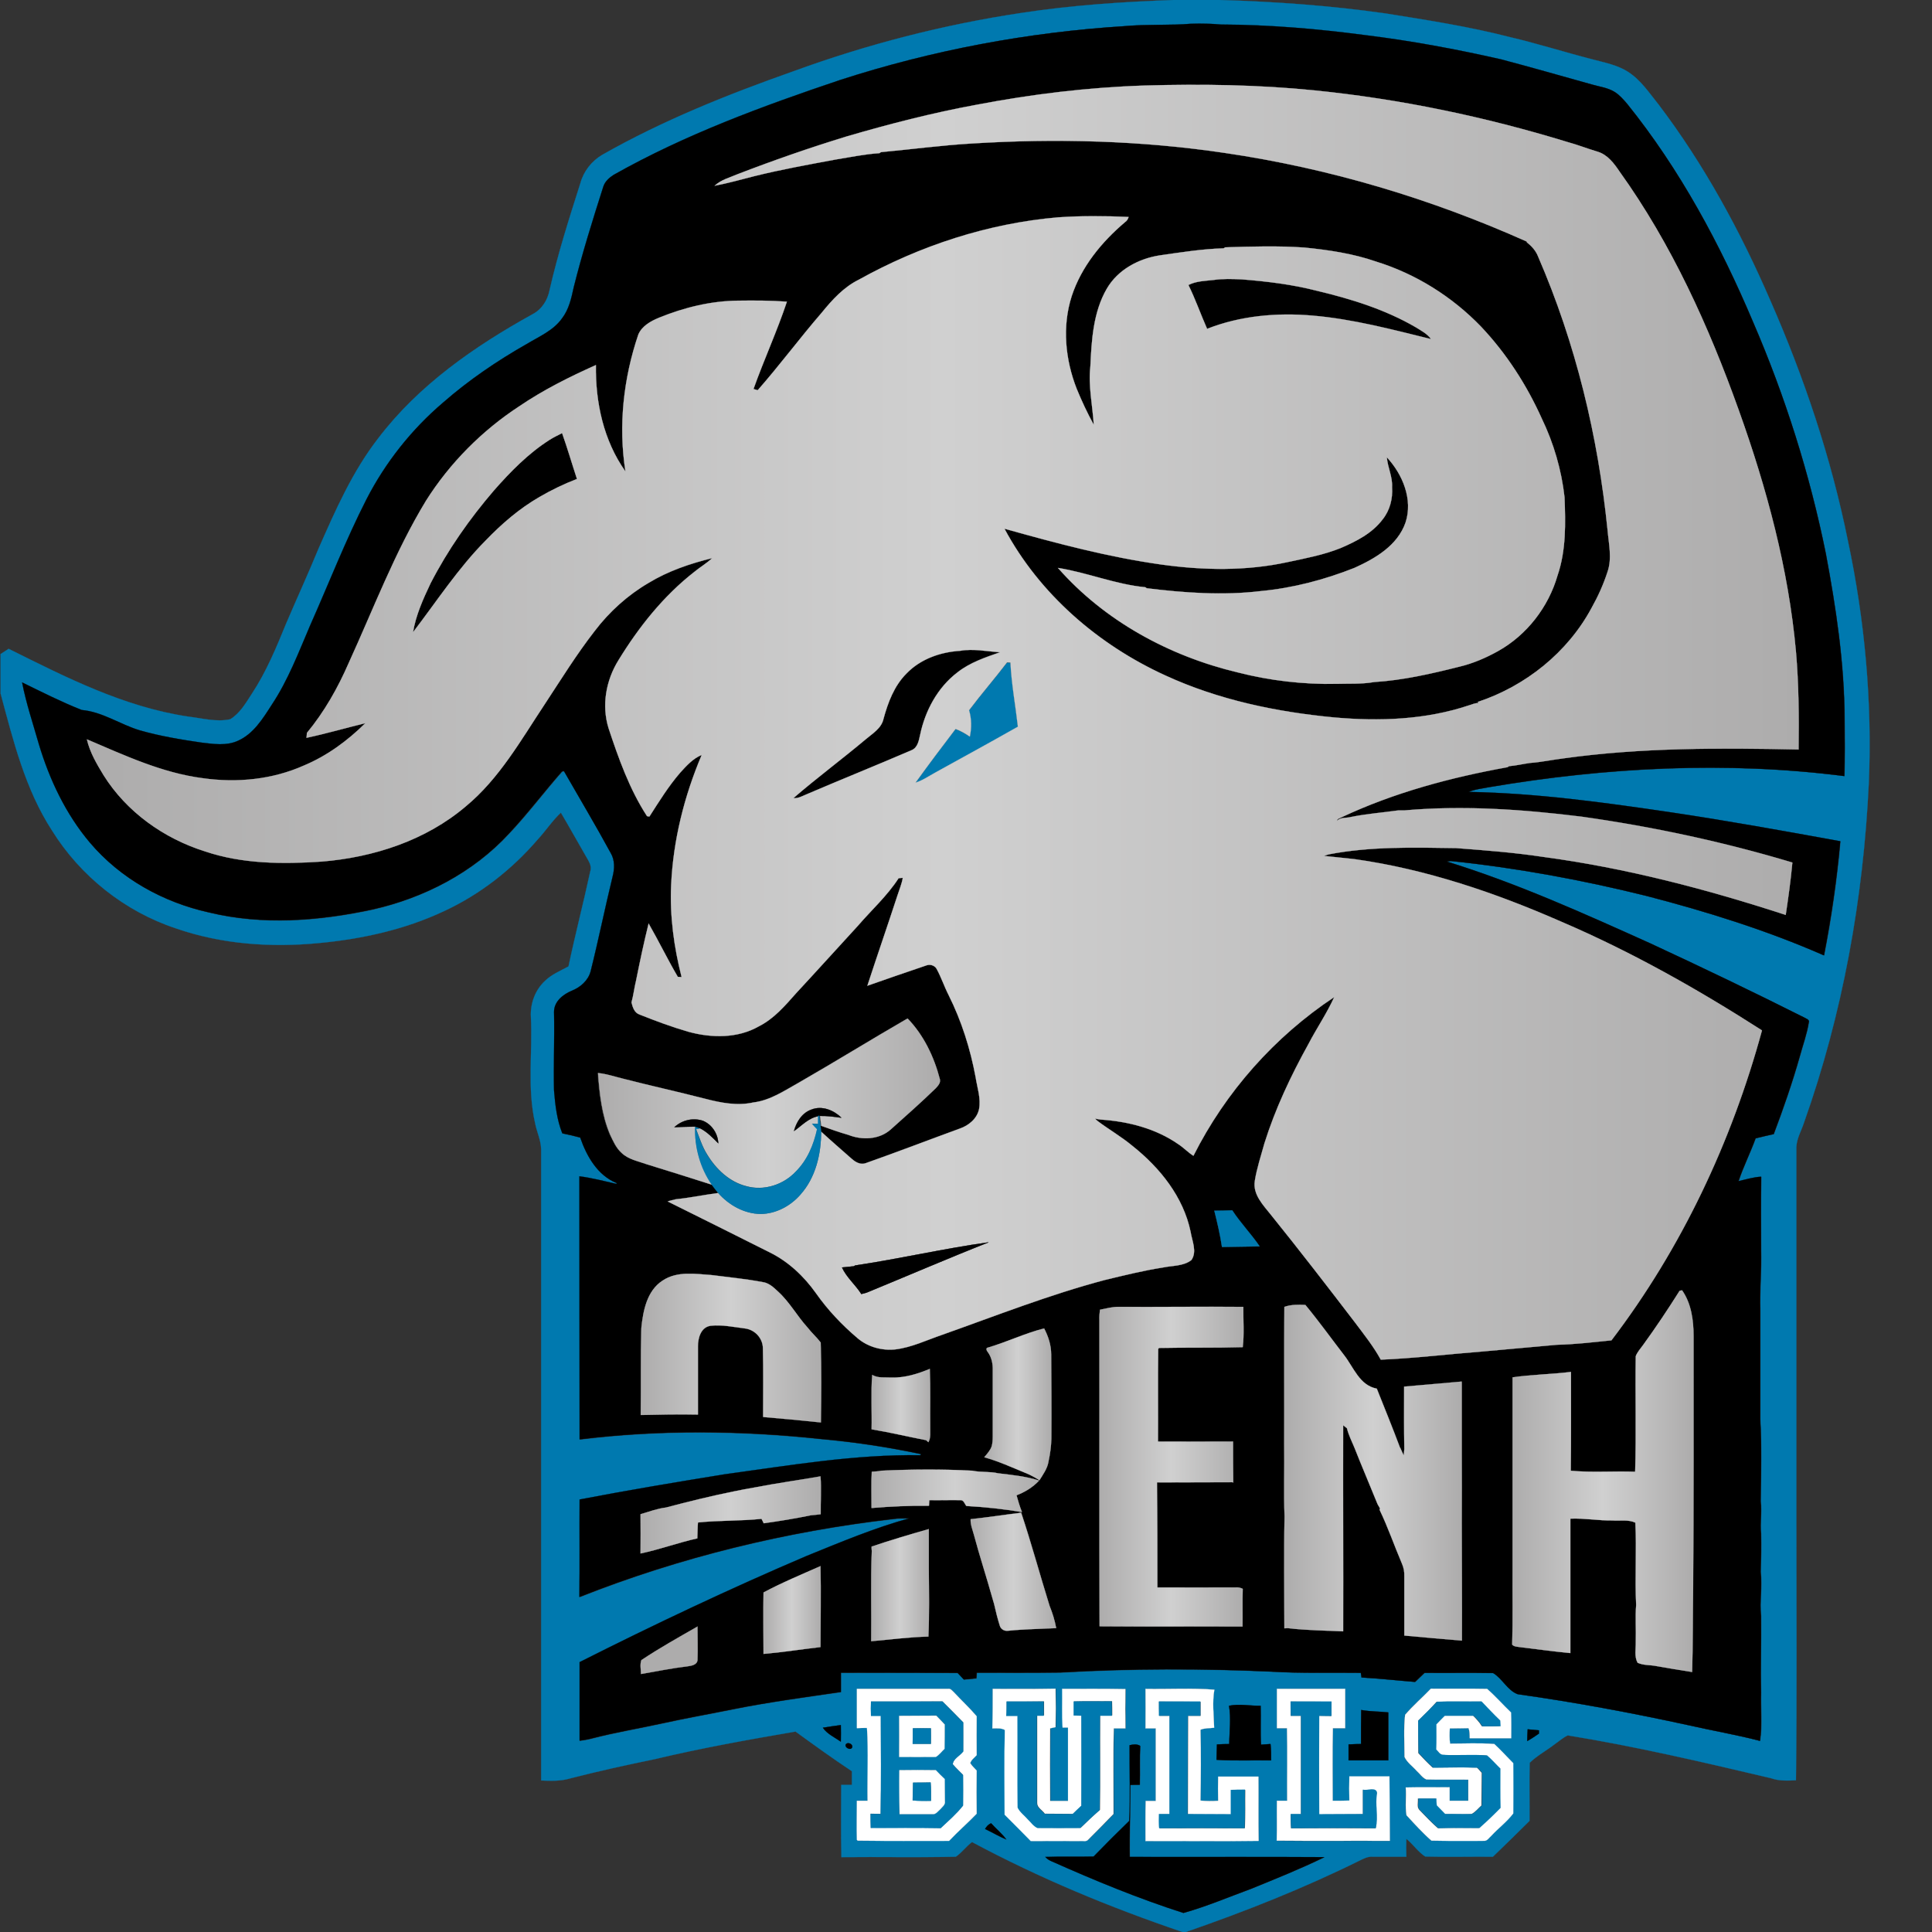
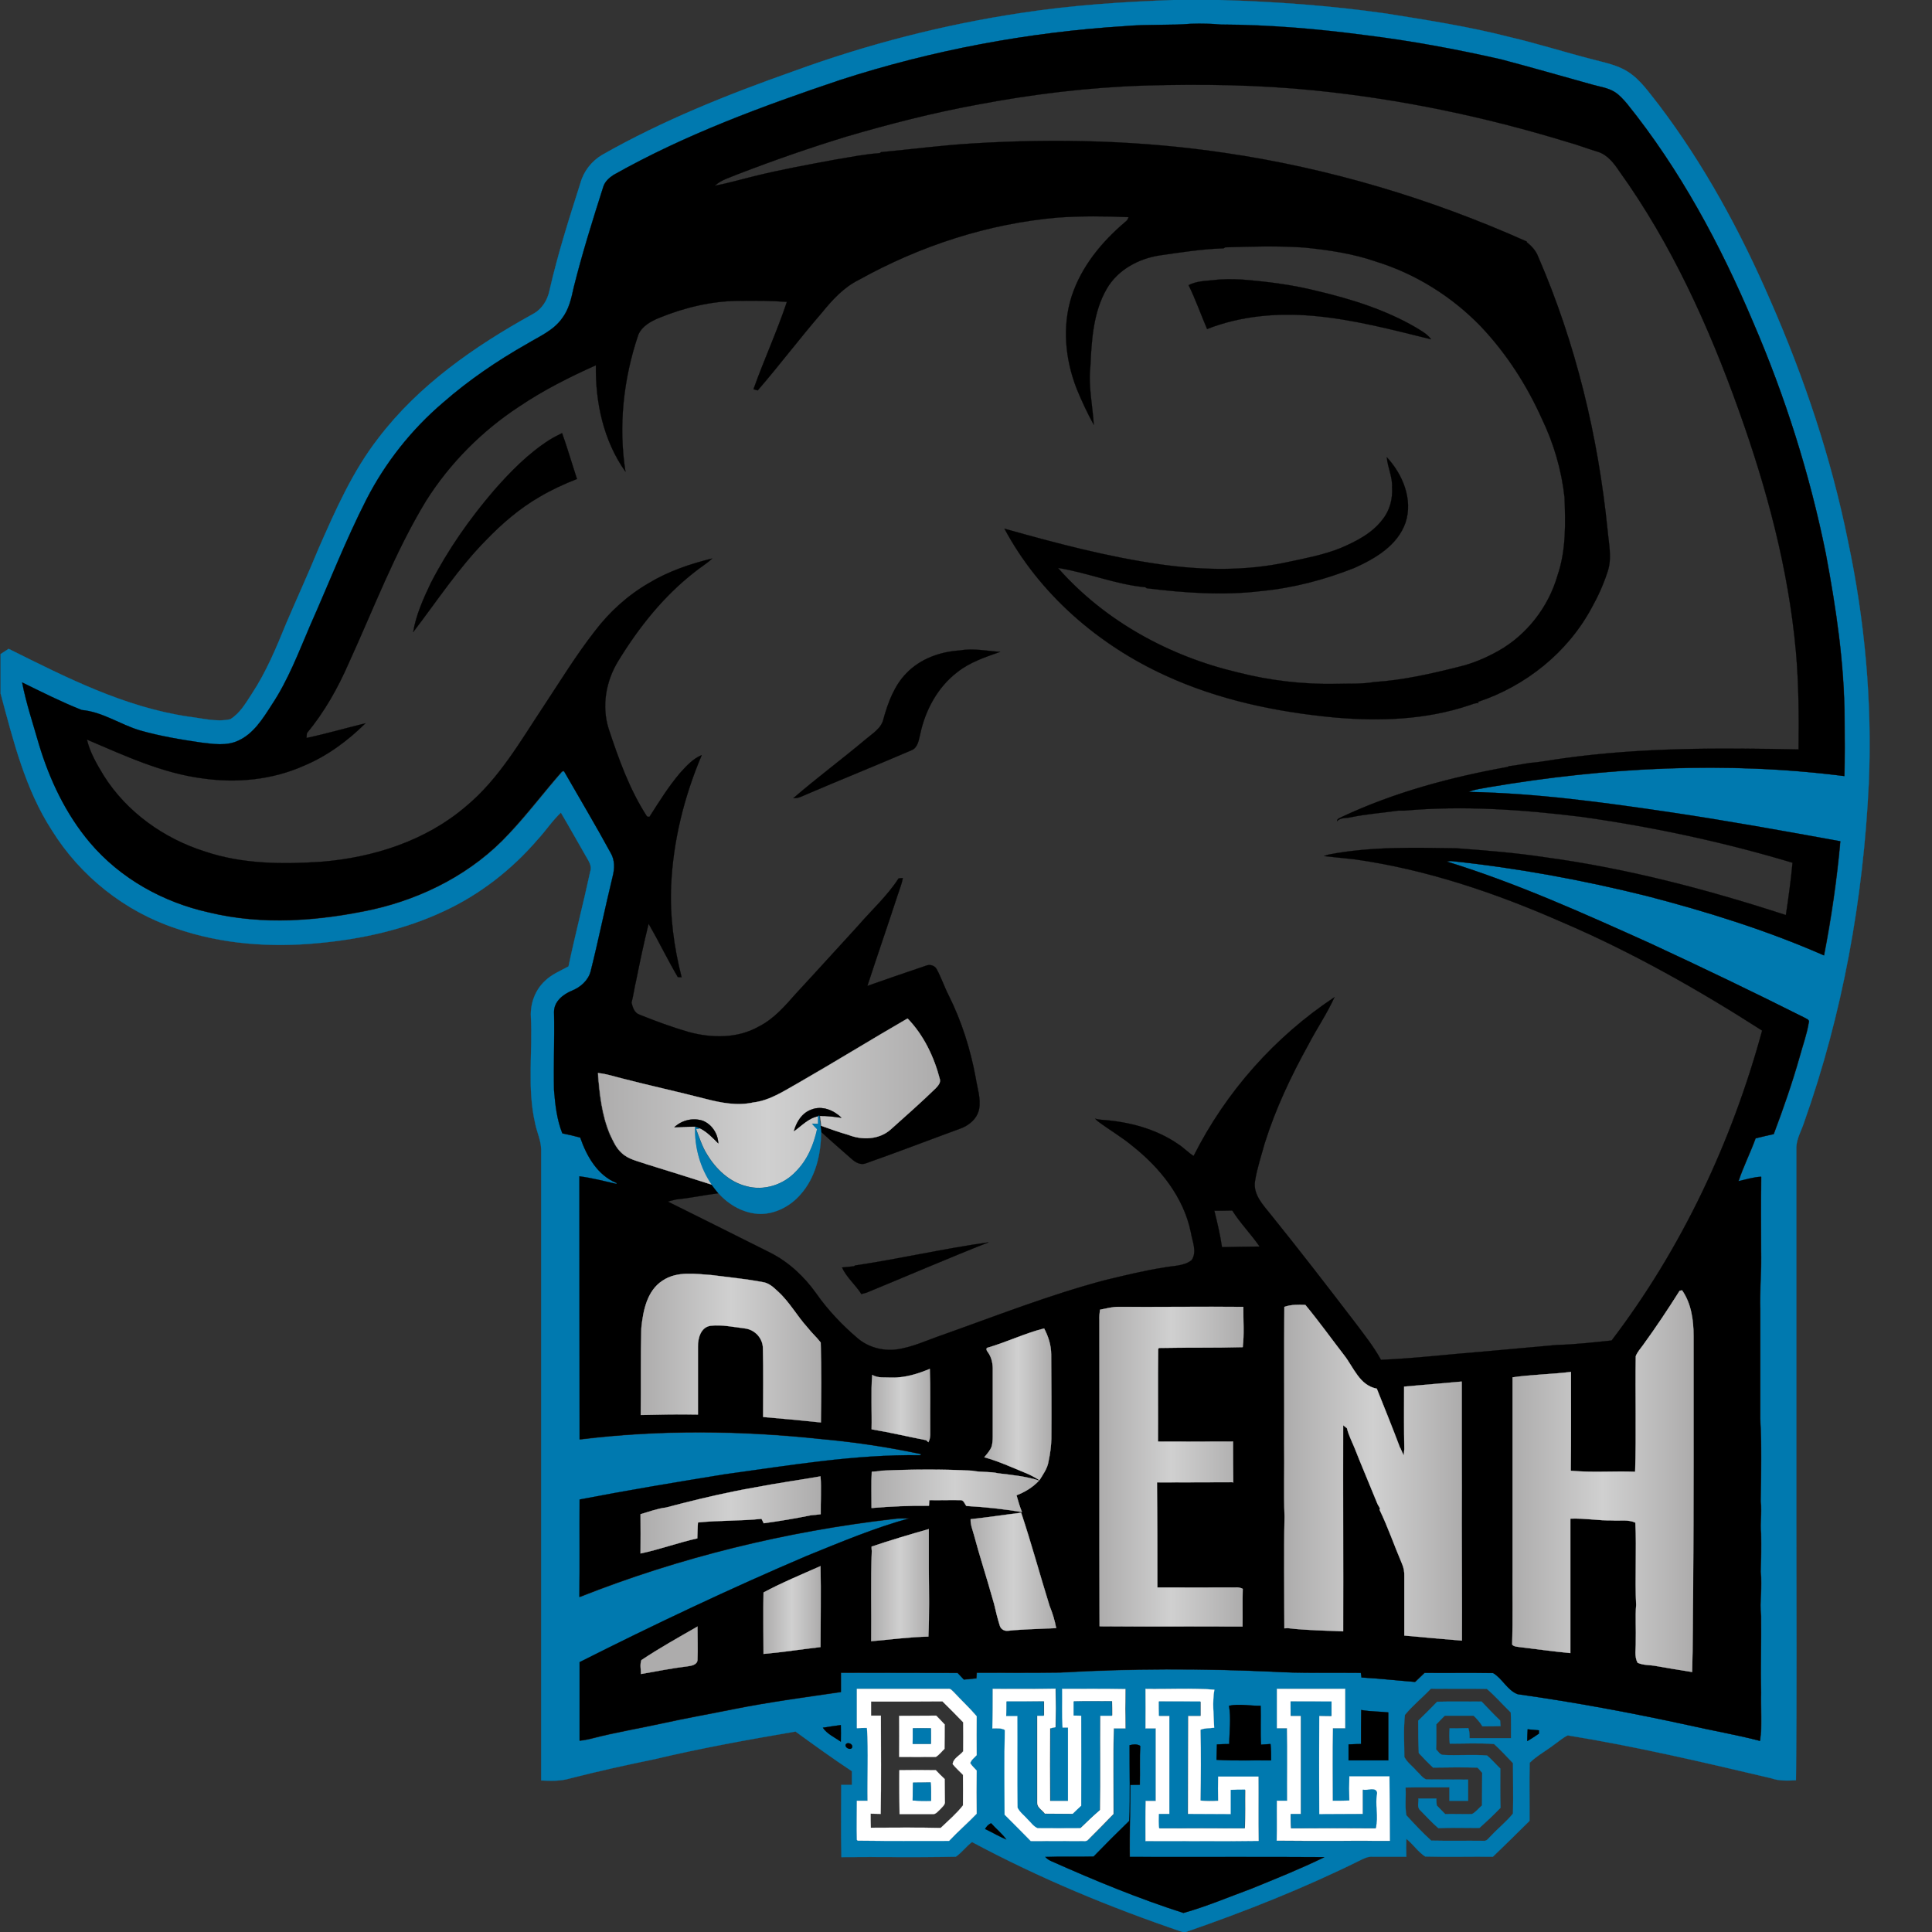
<svg xmlns="http://www.w3.org/2000/svg" version="1.1" id="Layer_1" x="0px" y="0px" viewBox="0 0 960 960" style="enable-background:new 0 0 960 960;" xml:space="preserve">
  <rect x="0" y="0" width="960" height="960" fill="#333333" stroke="none" />
  <style type="text/css">
	.st0{fill:#0079AF;stroke:#0079AF;stroke-width:9.375000e-02;}
	.st1{stroke:#000000;stroke-width:9.375000e-02;}
	.st2{fill:url(#SVGID_1_);stroke:#D0D0D0;stroke-width:9.375000e-02;}
	.st3{fill:url(#SVGID_2_);stroke:#D0D0D0;stroke-width:9.375000e-02;}
	.st4{fill:url(#SVGID_3_);stroke:#D0D0D0;stroke-width:9.375000e-02;}
	.st5{fill:url(#SVGID_4_);stroke:#D0D0D0;stroke-width:9.375000e-02;}
	.st6{fill:url(#SVGID_5_);stroke:#D0D0D0;stroke-width:9.375000e-02;}
	.st7{fill:url(#SVGID_6_);stroke:#D0D0D0;stroke-width:9.375000e-02;}
	.st8{fill:url(#SVGID_7_);stroke:#D0D0D0;stroke-width:9.375000e-02;}
	.st9{fill:url(#SVGID_8_);stroke:#D0D0D0;stroke-width:9.375000e-02;}
	.st10{fill:url(#SVGID_9_);stroke:#D0D0D0;stroke-width:9.375000e-02;}
	.st11{fill:url(#SVGID_10_);stroke:#D0D0D0;stroke-width:9.375000e-02;}
	.st12{fill:url(#SVGID_11_);stroke:#D0D0D0;stroke-width:9.375000e-02;}
	.st13{fill:url(#SVGID_12_);stroke:#D0D0D0;stroke-width:9.375000e-02;}
	.st14{fill:url(#SVGID_13_);stroke:#D0D0D0;stroke-width:9.375000e-02;}
	.st15{fill:#ADACAC;stroke:#ADACAC;stroke-width:9.375000e-02;}
	.st16{fill:#FFFFFF;stroke:#FFFFFF;stroke-width:9.375000e-02;}
</style>
  <path class="st0" d="M583.3,0h22.5c27.7,0.8,55.4,2.8,82.8,6.7c20.6,3.3,41.3,6.5,61.5,11.7c13.7,3.2,27.2,7.5,40.8,11  c6.2,1.7,12.7,2.8,18.2,6.4c6.3,4.1,10.4,10.4,15,16.1c22.7,29.9,40.7,63.1,55.6,97.5c16.8,38.3,30.2,78.2,38.5,119.3  c8.4,39.5,12.1,80,10.4,120.3c-2.7,57.5-13,114.8-32.3,169.1c-1.3,3.9-3.5,7.6-3.7,11.8c0,62.3,0,124.7,0,187  c0,42.6,0.3,85.1-0.2,127.7c-4.1,0.2-8.4,0.4-12.3-1c-33.5-7.9-67.1-15.8-101.1-21.3c-2.5,1.2-4.6,3.1-6.9,4.7  c-3.9,3-8.4,5.4-12,8.9c-0.3,9.6,0,19.3-0.1,28.9c-6,6-12.1,11.9-18.2,17.8c-11.2-0.1-22.4,0.2-33.6-0.1c-3.6-2.3-6-6.1-9.4-8.8  c-0.1,3-0.1,5.9,0,8.9c-5.6,0-11.1,0-16.7,0c-2.4-0.2-4.5,0.9-6.5,1.9c-27.9,13.8-56.9,25.3-86.4,35.5h-1.6  c-36-12.2-71.2-26.8-104.6-44.7c-2.9,2.1-5.1,5.3-8.1,7.3c-18.9,0.4-37.8,0-56.8,0.2c-0.3-11.9-0.1-23.9-0.1-35.9c1.8,0,3.5,0,5.3,0  c0-2.3,0-4.5,0-6.8c-9.5-6.3-18.8-13-28-19.7c-23.4,4-46.8,8.2-69.9,13.7c-14.1,2.9-28.2,6-42.2,9.6c-4.7,1.4-9.5,1.2-14.3,1  c0-104.6,0-209.2,0-313.7c-0.1-4.5-2.2-8.6-3-12.9c-4-17.4-1.2-35.4-2.1-53c-0.3-6.5,2.1-13.1,6.9-17.6c3.3-3.3,7.8-5.1,11.8-7.3  c3.3-15.8,7.4-31.4,10.8-47.2c1-2.9-1-5.4-2.3-7.8c-4.1-7.1-8.1-14.3-12.3-21.4c-4.3,4-7.5,9-11.5,13.3  c-12.8,14.9-28.6,27.3-46.5,35.6c-19.5,9.2-40.9,13.9-62.3,15.9c-23.8,2.3-48.3,0.6-71-7.3c-25.4-8.4-47.5-26-61.6-48.7  c-13.3-20.5-19.2-44.6-25.5-68v-19.6c1.3-0.9,2.7-1.7,4-2.6c28.5,14.2,57.5,29,89.4,33.7c6.8,0.8,13.8,2.8,20.7,1.3  c4.8-2.9,7.7-8,10.7-12.6c7.2-10.9,12.2-23,17.1-35c5.3-12.4,10.9-24.6,16-37c8.4-19.1,16.9-38.5,29.8-55.1  c20.1-26.4,47.8-45.6,76.5-61.5c4.7-2.4,7.6-7,8.6-12.1c4.1-18,9.7-35.5,15.3-53.1c1.6-5.9,5.6-11,10.9-14.1  c30.1-17.1,62.4-30,95-41.5c36.7-13.4,74.7-23.2,113.4-29C532.5,2.6,557.9,0.9,583.3,0 M558.9,13C511,16,463.4,24.9,417.8,39.9  c-38.6,13-77.1,27.2-112.7,47.2c-2.1,1.5-4.3,3.3-5.1,5.8c-5.4,16.5-10.5,33.1-14.7,50c-1.2,5.4-2.3,11.1-5.9,15.6  c-4.3,6-11.2,9-17.4,12.6c-14.7,8.5-28.9,18-41.7,29.2c-15.6,13.4-28.6,29.7-38,48c-10.4,20.4-18.7,41.8-28,62.7  c-5.8,13.4-10.9,27.1-19,39.3c-4.5,6.9-9.1,14.7-17.1,18.1c-5.7,2.5-12,1.5-17.9,0.8c-10.3-1.6-20.7-3.3-30.7-6.1  c-9.7-3-18.5-9.2-28.8-10.1c-10.1-4-19.9-8.9-29.6-13.7c2,10.4,5.4,20.5,8.3,30.6c5.3,17.7,13.4,34.9,25.4,49  c15,17.8,36.3,29.6,59,34.6c26.7,6.5,54.6,4.3,81.2-1.4c25.6-5.8,50.1-18.4,68-37.8c9.3-9.8,17.4-20.7,26.3-30.8  c0.3,0,0.8-0.1,1-0.2c7.7,13.6,15.8,27.1,23.3,40.8c2.1,3.5,1.9,7.8,0.9,11.7c-3.8,15.6-7,31.4-10.9,47c-1.1,4.7-5.1,8-9.4,9.7  c-4.3,1.9-8.8,5.4-8.8,10.5c0.3,13-0.3,26,0,39c0.5,7.2,1.4,14.5,4.1,21.3c3,0.6,5.9,1.3,8.9,2.1c3.2,9.2,8.6,18.8,18.1,22.6  c0,0.1,0,0.4,0,0.5c-6.1-1.4-12.2-3-18.5-3.8c0.1,43.5-0.1,87.1,0.1,130.7c39.8-4.9,80.1-4.4,120-0.2c16.7,1.5,33.3,4,49.7,7.5  c-0.1,0.1-0.3,0.4-0.4,0.6c-32.7-0.5-65.1,5.1-97.4,9.5c-24,3.9-48,7.8-71.9,12.5c-0.1,16.1,0.1,32.3-0.1,48.4  c50-19.8,102.7-32.7,156.1-38.8c2.6-0.3,5.3-0.3,8-0.3c-17.5,4.8-34.3,11.9-51.1,18.7c-38.2,16.3-75.8,34-112.9,52.8c0,13,0,26,0,39  c2.3-0.3,4.5-0.7,6.7-1.3c11.3-2.9,22.8-4.8,34.2-7.3c11.8-2.6,23.7-4.7,35.6-7.1c17.6-3.6,35.5-5.9,53.3-8.5c0-3.2,0-6.4,0-9.6  c19.3,0,38.7-0.1,58,0.1c1,1.1,2.1,2.1,3.1,3.3c2.1-0.2,4.1-0.4,6.2-0.6c0.1-0.7,0.2-2.1,0.2-2.8c13.9,0,27.8,0.1,41.7-0.1  c34.9-2,69.9-2,104.9-0.5c14.8,0.9,29.6,0.4,44.3,0.6c0.1,0.6,0.2,1.7,0.3,2.3c8.9,0.5,17.8,1.5,26.6,2.2c1.6-1.5,3.2-3,4.7-4.5  c11.4,0.1,22.7-0.1,34.1,0.1c4.6,2.7,7.1,8.6,12.2,10.5c28.5,4,56.8,9.2,84.8,15.4c11.9,2.7,23.9,4.8,35.6,7.8  c1.2-7.9,0.3-16,0.5-24c-0.3-12.7,0.1-25.4,0-38c-0.8-7.3,0.7-14.6-0.2-22c0.2-6.3,0.4-12.7,0.2-19c-0.6-5.3,0.5-10.7-0.2-16  c0.2-13.7,0.5-27.4-0.2-41c0-18,0-36,0-54c-0.3-10,0.7-20,0.4-30c0-12.1-0.2-24.2,0.1-36.3c-3.9,0.2-7.6,1.3-11.3,2.2  c2.4-7.3,5.9-14.2,8.5-21.3c3-0.8,6-1.4,9-2.1c4.8-12.8,9.3-25.7,13-38.8c1.5-5.5,3.5-11,4.4-16.6c0.6-1.5-1.3-1.9-2.2-2.5  c-25.3-12.7-50.9-25-76.6-36.9c-33.1-14.9-66.3-29.9-101-40.6c0.6-0.1,1.3-0.2,2-0.3c32.7,3.4,65.1,9.3,97,17.3  c30.1,7.8,59.9,17.1,88.4,29.6c3.7-18.7,6.4-37.7,8.1-56.7c-28.1-5.1-56.2-10.2-84.5-14.4c-33.2-4.9-66.6-9.5-100.2-10.1  c3.2-1.5,6.8-1.7,10.2-2.4c58.2-9.8,117.8-13,176.5-5.5c0.3-9.5,0.3-19,0.1-28.5c-0.1-27.6-4.3-55-9.3-82  c-8-39.5-20.3-78.1-36.2-115.2c-16.3-38.5-36.3-75.7-62.6-108.4c-1.9-2.1-3.8-4.3-6.1-5.8c-3.4-2.2-7.5-2.7-11.3-3.7  c-15-4.2-30.1-8.4-45.2-12.4c-22.4-5.2-45.1-9.4-68-12.1c-23.5-3.1-47.2-5.1-70.9-5.2c-5-0.4-10-0.6-15-0.4  C581,12.7,569.9,12,558.9,13 M425.8,839.2c0,6.5,0,13,0,19.5c1.6,0,3.3,0,5-0.1c0.9,12,0.2,24.1,0.3,36.2c-1.8,0-3.5,0-5.3,0  c0,6.5-0.1,12.9,0,19.4l0.4,0.4c15.1,0.2,30.3,0,45.4,0.1c4.4-4.7,9.3-8.9,13.7-13.5c0-7.1-0.1-14.3,0-21.4  c-1.1-1.2-2.3-2.4-3.2-3.7c0.5-1.7,2.1-2.7,3.2-4c0-6.4-0.1-12.9,0-19.3c-3.5-4.1-7.5-7.8-11.2-11.8c-0.9-0.9-1.7-2.1-3.1-1.8  C456,839.2,440.9,839.1,425.8,839.2 M493.3,839.2c0,6.5,0,13,0,19.6c2.1,0.1,4.3-0.3,6.2,0.8c-0.3,14-0.1,28.1-0.1,42.1  c4.4,4.3,8.7,8.7,13,13.1c8.3-0.1,16.5,0,24.8,0c1.2-0.2,2.9,0.3,3.8-0.8c4.2-4.2,8.5-8.3,12.5-12.7c0-14.2-0.2-28.3,0.1-42.5  c1.9,0,3.9,0,5.8,0c0-6.5-0.1-13,0-19.5c-10.5-0.2-20.9,0-31.4-0.1c0,6.4-0.2,12.8,0.2,19.2c0.7,0,2,0,2.7,0c0,12.2,0,24.3,0,36.5  c-3,0-5.9,0-8.9,0c-0.1-12-0.1-24.1,0-36.1c0.7-0.2,2-0.4,2.7-0.6c0.1-6.4,0.1-12.7,0-19.1C514.1,839.2,503.7,839.1,493.3,839.2   M569.2,839.2c0.1,6.5,0,13.1,0,19.6c1.7,0,3.4,0,5.1,0c0.1,12,0,24.1,0,36.1c-1.7,0-3.4,0-5,0c-0.2,6.6,0,13.3-0.1,19.9  c18.7-0.1,37.5,0.1,56.2-0.1c-0.2-10.6,0-21.2-0.1-31.9c-6.7,0-13.4,0-20,0c-0.1,4-0.1,8,0,12c-2.9,0.2-5.9,0.2-8.8-0.1  c0.1-11.7,0.2-23.4,0-35.2c2.1-0.9,4.6-0.7,6.8-1c-0.2-6.3-1.1-12.6,0.1-18.9C592.1,838.6,580.6,839.4,569.2,839.2 M634.5,839.2  c0.1,6.5,0,13,0,19.6c1.7,0,3.3,0,5,0c0.3,12,0,24.1,0.1,36.1c-1.7,0-3.4,0-5.1,0c-0.1,6.6,0.1,13.2-0.1,19.8  c18.7,0.3,37.5,0,56.2,0.1c-0.1-10.7-0.1-21.3-0.2-32c-6.7,0-13.3,0-19.9,0c-0.1,4-0.1,8,0,12c-2.8,0-5.5,0.1-8.3,0.1  c0.1-12-0.2-24.1,0.1-36.1c2,0,4,0,6.1,0c0-6.5,0-13,0-19.5C657.1,839.1,645.8,839.1,634.5,839.2 M711,839.1c-4.2,4.4-9,8.3-12.9,13  c-0.8,6.9-0.3,14-0.3,20.9c1.4,2.8,4.1,4.6,6.1,7c1.6,1.4,2.8,3.4,4.8,4.2c6.9,0.1,13.9,0,20.8,0.1c0,3.5,0,7,0,10.5  c-3.1,0-6.2,0-9.3,0c0-2.2,0-4.4,0-6.7c-7.3,0.1-14.5-0.1-21.8,0.1c0.3,4.6-0.4,9.3,0.4,13.8c4,4.3,8,8.7,12.4,12.6  c8.6,0.2,17.2,0,25.9,0.1c1.8,0.3,2.7-1.6,3.9-2.6c3.5-3.8,7.7-7,10.8-11c0.2-8.4,0-16.7,0-25c-3.1-3.2-6.1-6.5-9.4-9.5  c-7.3-0.6-14.7-0.2-22-0.2c-0.3-2.5-0.3-5.1-0.1-7.6c3.1,0,6.2,0,9.3-0.1c0.6,1.6,0.6,3.3,0.6,5c6.9,0,13.7,0,20.6,0  c0-4.3,0.1-8.5-0.1-12.8c-4-3.8-7.6-8.1-11.9-11.7C729.6,839,720.3,839.2,711,839.1 M610.7,847.6c1.1,6.3,0.1,12.7,0.1,19.1  c-2,0-4,0.1-6.1,0.2c-0.1,2.5-0.1,5-0.2,7.6c9,0.6,18.1,0.1,27.1,0.3c0.1-2.7,0.1-5.4-0.3-8.1c-1.6,0.1-3.2,0.2-4.7,0.3  c-0.4-6.4,0-12.9-0.2-19.3C621.2,847.7,615.9,846.5,610.7,847.6 M676.4,849.7c-0.1,5.6-0.1,11.3,0,16.9c-2.1,0-4.2,0.1-6.2,0.2  c0,2.6,0,5.2,0,7.9c6.6,0,13.1,0,19.7,0c0-7.9,0-15.9,0-23.8C685.4,850.5,680.8,850.5,676.4,849.7 M408.9,858.5  c2.1,3.1,5.9,4.7,8.9,6.9c0-2.7,0-5.5,0-8.2C414.8,857.7,411.8,858,408.9,858.5 M759.1,859.3c-0.1,1.9-0.2,3.9-0.3,5.8  c2-1.2,3.9-2.5,5.8-3.7c0-0.4,0-1.2,0-1.6C762.8,859.6,761,859.5,759.1,859.3 M420.5,866.5c-1.4,1.7,2.5,3.8,3,1.5  C423.6,866.5,421.6,865.7,420.5,866.5 M561.3,867.2c0,12.6,0.4,25.1,0,37.7c-6,5.8-11.9,11.7-17.7,17.7c-8,0.2-16-0.1-24,0.2  c0.9,1,2.2,1.8,3.5,2.3c21.3,9.4,42.9,18.3,65.1,25.5c11.4-3.3,22.4-7.9,33.6-12c12.2-5,24.5-9.9,36.4-15.7  c-32.2-0.3-64.4,0-96.7-0.1c-0.2-11.9,0.4-23.8,0.3-35.8c1.6,0,3.1,0,4.7-0.1c0.2-6.4-0.1-12.9,0.2-19.3  C564.9,866.5,563,866.8,561.3,867.2 M489.5,908.8c3.5,1.6,6.9,3.7,10.5,5.2c-2.2-3-5.1-5.2-7.5-8  C491.1,906.5,490.3,907.6,489.5,908.8z" />
  <path class="st1" d="M558.9,13c11-1,22.1-0.3,33.1-1.2c5-0.2,10,0,15,0.4c23.7,0.1,47.4,2.1,70.9,5.2c22.9,2.8,45.5,7,68,12.1  C761,33.5,776,37.8,791,42c3.8,1.1,7.9,1.6,11.3,3.7c2.4,1.5,4.3,3.7,6.1,5.8c26.3,32.6,46.3,69.9,62.6,108.4  c16,37,28.2,75.6,36.2,115.2c5.1,27.1,9.2,54.4,9.3,82c0.1,9.5,0.2,19-0.1,28.5c-58.7-7.5-118.3-4.4-176.5,5.5  c-3.4,0.7-7,1-10.2,2.4c33.6,0.6,67,5.2,100.2,10.1c28.3,4.2,56.4,9.3,84.5,14.4c-1.7,19-4.5,38-8.1,56.7  c-28.5-12.5-58.3-21.8-88.4-29.6c-31.9-7.9-64.3-13.9-97-17.3c-0.7,0-1.3,0.1-2,0.3c34.7,10.7,67.9,25.7,101,40.6  c25.7,11.9,51.3,24.2,76.6,36.9c0.9,0.6,2.8,1,2.2,2.5c-0.9,5.7-2.9,11.1-4.4,16.6c-3.7,13.1-8.2,26.1-13,38.8c-3,0.7-6,1.3-9,2.1  c-2.6,7.2-6.1,14.1-8.5,21.3c3.7-0.8,7.4-2,11.3-2.2c-0.2,12.1-0.1,24.2-0.1,36.3c0.3,10-0.7,20-0.4,30c0,18,0,36,0,54  c0.8,13.7,0.4,27.4,0.2,41c0.7,5.3-0.4,10.7,0.2,16c0.2,6.4,0,12.7-0.2,19c0.9,7.3-0.6,14.7,0.2,22c0.2,12.7-0.3,25.4,0,38  c-0.3,8,0.6,16-0.5,24c-11.8-3.1-23.8-5.1-35.6-7.8c-28.1-6.1-56.4-11.4-84.8-15.4c-5.1-1.9-7.6-7.8-12.2-10.5  c-11.4-0.2-22.7,0-34.1-0.1c-1.6,1.5-3.2,3-4.7,4.5c-8.9-0.7-17.7-1.7-26.6-2.2c-0.1-0.6-0.2-1.7-0.3-2.3  c-14.8-0.2-29.6,0.3-44.3-0.6C597,829,562,829,527,831c-13.9,0.2-27.8,0.1-41.7,0.1c-0.1,0.7-0.2,2.1-0.2,2.8  c-2.1,0.2-4.1,0.4-6.2,0.6c-1-1.1-2.1-2.2-3.1-3.3c-19.4-0.1-38.7,0-58-0.1c0,3.2,0,6.4,0,9.6c-17.8,2.6-35.6,5-53.3,8.5  c-11.9,2.4-23.8,4.5-35.6,7.1c-11.4,2.5-22.9,4.4-34.2,7.3c-2.2,0.6-4.4,1-6.7,1.3c0-13,0-26,0-39c37.1-18.7,74.7-36.5,112.9-52.8  c16.8-6.8,33.6-13.9,51.1-18.7c-2.7,0-5.3-0.1-8,0.3c-53.4,6.2-106.1,19-156.1,38.8c0.2-16.1,0-32.3,0.1-48.4  c23.9-4.6,47.9-8.6,71.9-12.5c32.3-4.4,64.7-10,97.4-9.5c0.1-0.1,0.3-0.4,0.4-0.6c-16.4-3.5-33-6-49.7-7.5  c-39.8-4.3-80.2-4.7-120,0.2c-0.1-43.6,0-87.1-0.1-130.7c6.2,0.8,12.3,2.4,18.5,3.8c0-0.1,0-0.4,0-0.5c-9.5-3.8-14.9-13.3-18.1-22.6  c-2.9-0.8-5.9-1.5-8.9-2.1c-2.7-6.8-3.5-14.1-4.1-21.3c-0.3-13,0.3-26,0-39c0-5.2,4.5-8.7,8.8-10.5c4.3-1.7,8.2-5.1,9.4-9.7  c3.9-15.6,7.1-31.4,10.9-47c1-3.8,1.2-8.1-0.9-11.7c-7.5-13.8-15.5-27.2-23.3-40.8c-0.3,0-0.8,0.1-1,0.2  c-8.9,10.1-17.1,21-26.3,30.8c-17.9,19.5-42.4,32.1-68,37.8c-26.6,5.7-54.5,7.9-81.2,1.4c-22.6-5-43.9-16.8-59-34.6  c-12-14.2-20.1-31.3-25.4-49c-2.9-10.2-6.3-20.2-8.3-30.6c9.8,4.8,19.5,9.7,29.6,13.7c10.3,0.9,19.1,7.2,28.8,10.1  c10.1,2.9,20.4,4.6,30.7,6.1c5.9,0.7,12.2,1.7,17.9-0.8c7.9-3.4,12.6-11.1,17.1-18.1c8.1-12.2,13.3-26,19-39.3  c9.3-20.9,17.6-42.3,28-62.7c9.4-18.3,22.4-34.7,38-48c12.8-11.2,26.9-20.8,41.7-29.2c6.1-3.7,13.1-6.6,17.4-12.6  c3.5-4.5,4.7-10.1,5.9-15.6c4.2-16.8,9.4-33.4,14.7-50c0.8-2.5,2.9-4.4,5.1-5.8c35.6-20.1,74.1-34.2,112.7-47.2  C463.4,24.9,511,16,558.9,13 M569,42.5c-28.2,0.9-56.2,4.3-83.9,9.6c-21.7,4-43.1,9.5-64.3,15.7c-18.3,5.6-36.4,11.9-54.3,18.8  c-3.9,1.7-8.1,2.7-11.3,5.7c6.7-1.3,13.2-3.2,19.8-4.8c13.3-3.3,26.7-5.7,40.1-8.2c7.3-1.2,14.6-2.7,22-3.2l0.7-0.5  c15-1.4,30-3.4,45.1-4.3c42-2.6,84.3-1.5,125.9,4.7C660.5,83.6,711,98.7,758.6,120l0.1,0.4c2.4,1.9,4.5,4.2,5.6,7.1  c18.7,43.1,29.8,89.3,34.5,135.9c0.6,6.9,2.3,14,0,20.7c-2,6.2-4.7,12.2-7.9,17.9c-11.9,22.2-32.8,38.9-56.6,46.8l0.4,0.6  c-1.7-0.2-3.2,0.6-4.8,1.1c-21.5,7.2-44.5,8-66.9,6c-28.7-2.7-57.5-8.7-83.8-20.8c-33.4-15.2-62.7-40.5-80.1-73  c25.7,7.2,51.5,14.1,77.9,17.8c20.8,2.9,42.2,3.3,62.8-1.2c8.9-1.9,18-3.6,26.4-7c7.7-3.3,15.6-7.3,20.8-14.2  c3.6-4.5,5.1-10.3,4.7-16c0.3-5.1-2.2-9.8-2.6-14.9c7.9,8.5,13.1,21,9.3,32.5c-4,11.4-15,17.8-25.4,22.5  c-14.9,5.9-30.5,10-46.4,11.5c-18.9,2.3-38,0.9-56.8-1.4l-0.7-0.5c-14.8-1.4-28.8-7.3-43.4-9.6c23.1,26.3,55.3,43.9,89.3,51.9  c16,4.1,32.5,6,48.9,5.7c6.3-0.2,12.7,0.2,18.9-0.9c14.3-0.9,28.3-4.1,42.2-7.6c6.8-1.6,13.3-4.4,19.4-7.8c14.3-8,25-21.9,29.5-37.5  c4.3-12.5,4-25.9,3.5-38.9c-1.5-13.6-5.4-26.9-11.3-39.1c-7.5-16.7-17.6-32.4-30.3-45.8c-14.3-14.8-32.3-26.1-52-32.2  c-11.5-4-23.7-5.8-35.8-7c-13.1-0.9-26.1-0.5-39.2-0.1l-0.8,0.5c-10.6,0.3-21.2,2-31.7,3.5c-10.5,1.6-20.8,7.1-26.3,16.5  c-6.8,11.7-7.6,25.6-8.2,38.7c-1.1,9.7,1.1,19.3,1.7,29c-3.2-5.8-6-11.8-8.5-17.9c-5.7-14.6-7.3-31-2.5-46  c4.8-14.7,14.9-27,26.6-36.9c0.9-0.6,1.4-1.5,1.7-2.4c-11.7-0.5-23.4-0.6-35.1,0.2c-34.8,3-68.6,14.1-99,31  c-7.5,3.7-13.2,10-18.4,16.4c-10.9,12.6-20.9,25.9-31.8,38.5c-0.5-0.1-1.6-0.5-2.1-0.6c5.2-14.6,11.7-28.7,16.6-43.4  c-8-0.6-16.1-0.6-24.1-0.5c-13.6,0.1-27,3.4-39.5,8.5c-4.1,1.7-8.4,4.1-10.2,8.3c-7.4,21.8-10,45.3-6.4,68.1  c-10.9-15.3-15-34.4-14.7-52.9c-13.2,5.9-26.1,12.4-38.1,20.5c-18.5,12.1-34.5,28.2-46.3,46.9c-15.5,25.5-26,53.5-38.4,80.6  c-5.4,12.4-12.1,24.3-20.8,34.8c-0.1,0.6-0.1,1.8-0.2,2.4c9.8-2.1,19.5-4.9,29.3-7.3c-8.9,8.8-19.1,16.3-30.6,21.1  c-15.7,7-33.3,8.7-50.2,6.3c-20.3-2.6-39-11.4-57.6-19.3c1.5,6.4,4.9,12.2,8.3,17.8c11.4,18.2,30,31.4,50.3,37.8  c18.6,6.3,38.6,6.4,58,5.1c25.8-2.1,51.7-10.4,71.6-27.4c16.7-13.8,27.4-32.9,39.2-50.6c8.1-12.3,15.8-24.8,24.9-36.5  c7.3-9.6,16.4-17.9,26.8-23.9c9.7-5.9,20.6-9.6,31.6-12.3c-2.7,2.6-5.9,4.4-8.8,6.8c-15.4,12-27.7,27.5-37.8,44  c-6.2,10-8.4,22.4-4.9,33.7c5,15.1,10.4,30.3,19.1,43.7c0.3,0.1,0.9,0.2,1.2,0.2c4.8-7.5,9.5-15.1,15.3-21.9c3.1-3.4,6.3-7,10.7-8.8  c-8.7,20.5-14.2,42.5-15.2,64.7c-0.7,15.4,1.4,30.8,5.2,45.7l-1.9-0.1c-5.1-8.7-9.5-17.8-14.5-26.5c-2.3,9.3-4.3,18.7-6.2,28.2  c-0.9,3.6-1.3,7.4-2.3,11c0.6,2.4,1.4,5.1,4,6c8,3.2,16.1,6.2,24.4,8.6c11.4,3.1,24.3,3.3,34.8-2.7c7.6-3.8,13.1-10.3,18.6-16.5  c10.3-11.1,20.4-22.3,30.6-33.4c6.8-7.9,14.6-14.9,20.3-23.7c0.5-0.1,1.6-0.2,2.1-0.2c-0.5,3-1.7,5.8-2.6,8.6c-4.9,15-10.1,30-15,45  c9.6-3.4,19.3-6.7,29-10c1.9-0.8,4.3-0.3,5.4,1.6c2.3,4.2,3.8,8.8,6,13.1c6.4,12.8,10.8,26.7,13.4,40.8c0.8,5.2,2.7,10.5,1.7,15.8  c-1,4.8-5.2,8.2-9.6,9.7c-15.6,5.7-31.1,11.7-46.8,17.2c-2.5,0.9-5-0.5-6.9-2.2c-5.1-4.5-10.2-8.9-15.2-13.5c-0.1-0.7-0.2-2.2-0.3-3  c4.5,1.6,8.9,3.2,13.5,4.5c6.8,2.7,15.2,2.4,20.9-2.6c7.6-6.8,15.2-13.5,22.5-20.6c1.1-1.2,2.5-2.7,2-4.5c-2.9-11.1-8-21.8-16-30.1  c-18,10.4-35.8,21.4-53.9,31.8c-7.2,4-14.3,8.9-22.7,9.9c-8,1.8-16.2,0.2-23.9-1.8c-13.6-3.5-27.3-6.5-40.9-10  c-4.1-1-8.2-2.4-12.4-2.8c0.8,10.3,1.9,20.8,6,30.5c1.6,3.2,3,6.7,5.8,9.2c3.3,3.2,8,4,12.1,5.5c11.1,3.4,22.1,6.9,33.1,10.4  c1,1.4,2.1,2.8,3.2,4.1c-7,0.9-13.9,2.4-21,3.1c-1.4,0.4-2.8,0.6-4.1,1.1c17,8.4,33.9,16.9,50.9,25.4c9.1,4.6,16.8,11.8,22.7,20.1  c5.9,8.4,13,15.9,20.8,22.5c5.1,4.3,12,6.2,18.7,5.5c8.1-1,15.5-4.6,23.1-7.2c26.8-9.5,53.4-20,81-27.3c9.6-2.3,19.2-4.7,28.9-6.2  c4.7-1,10.1-0.6,14.1-3.7c2.9-4.2,0.3-9.5-0.4-14c-3.6-17.4-15.3-31.9-28.9-42.7c-5.5-4.6-11.8-8.2-17.5-12.5  c-0.3-0.3-0.8-0.8-1.1-1.1c0.9,0.2,1.8,0.4,2.8,0.5c13.6,0.9,27.4,4.4,38.7,12.3c2.6,1.7,4.7,4,7.4,5.7c16-31.8,40.3-59.2,70-78.9  c-3.7,8.2-8.8,15.6-12.9,23.5c-8.7,15.7-16.4,32-21.8,49.2c-1.7,6.2-3.8,12.4-4.8,18.8c-1,6.7,4.2,11.9,8,16.7  c14.2,17.6,28,35.5,41.7,53.4c4.5,6,9.3,12,12.9,18.6c17-0.7,34-2.8,50.9-4.1c12.2-1.1,24.4-2.2,36.6-3.3c9-0.2,18.2-1.3,27.1-2.2  c34.8-45.7,59.7-98.6,74.8-154c-31.8-20.4-64.9-39.1-99.7-54c-32.8-14.4-67.2-26.1-102.8-31.1c-5.1-0.5-10.1-1.1-15.2-1.6  c0.8-0.3,1.7-0.6,2.5-0.8c20.8-4,42.1-3.4,63.2-3.1c14.5,1.1,29,2.2,43.5,4.4c41,5.5,81,16,120.3,28.8c1.3-8.7,2.5-17.3,3.3-26  c-34.3-10.3-69.4-17.8-104.8-22.8c-29.1-3.6-58.7-5.7-88-3.1c-0.8,0-2.2,0-3,0c-7.9,1.1-15.9,1.7-23.7,3.3c-2.3,0.6-5,0-6.8,1.9  c0-1.3,1.5-1.5,2.4-2.1c26-12.2,54-19.7,82.3-24.8l0.7-0.4c3.5-0.3,6.9-1.1,10.4-1.6c5.6-0.4,11.2-1.6,16.8-2.3  c38.7-5.4,77.8-5.2,116.7-4.4c0.2-16.2,0.1-32.4-1.3-48.5c-3.7-41.1-14.5-81.2-28.4-120c-14.9-41.7-33.4-82.6-59.3-118.7  c-2.7-4-5.9-8.3-10.8-9.8c-5.1-1.5-10.1-3.5-15.3-4.9C737.8,58,695.7,49.2,653,44.9C625.1,42.1,597,41.7,569,42.5 M603.4,601.6  c1.5,6,2.9,12,3.8,18.1c6.2-0.2,12.5-0.2,18.7-0.3c-4.3-6.2-9.6-11.6-13.6-17.9C609.3,601.6,606.4,601.6,603.4,601.6 M329.3,636.3  c-7.8,5-9.8,14.9-10.7,23.4c-0.4,14.4-0.1,28.8-0.3,43.2c9.5-0.1,19-0.3,28.4-0.2c0-11.3,0-22.6,0-33.9c0-4.1,1.4-9.4,6.1-10.2  c5.8-0.7,11.6,0.6,17.3,1.3c4.9,0.7,8.9,4.9,8.9,9.9c0.2,11.4,0.1,22.7,0.1,34.1c9.6,0.8,19.2,1.7,28.7,2.7  c0.1-13.2,0.3-26.5-0.1-39.7c-2-2.6-4.5-4.8-6.5-7.4c-5.2-5.8-9-12.9-14.9-18.1c-2.2-1.9-4.4-4.1-7.4-4.5  c-8.4-1.6-16.9-2.4-25.4-3.5C345.5,633.1,336.5,631.5,329.3,636.3 M834.6,641.4c-5.8,9.2-11.8,18.2-18.2,27  c-1.3,1.8-2.8,3.4-3.6,5.5c-0.3,19.1,0.3,38.3-0.3,57.4c-10.7-0.4-21.4,0.5-32-0.5c0.2-16.4,0.1-32.7,0.1-49.1  c-9.6,1.2-19.4,1.3-29,2.7c0,31.6,0,63.1,0,94.7c-0.1,12.7,0.2,25.4-0.2,38.1c0.9,1,2.4,1,3.6,1.2c8.4,1,16.8,2.2,25.3,3  c0-22.3,0-44.5,0-66.8c7-0.3,13.8,1,20.8,0.9c3.8,0.3,7.9-0.6,11.5,1.1c0.7,13.6-0.3,27.3,0.4,40.9c-0.5,6.1,0,12.2-0.2,18.3  c0.1,3.5-0.8,7.2,0.9,10.4c3,1.4,6.4,1,9.6,1.7c5.8,1,11.6,2,17.5,2.9c0.4-13.9,0.3-27.9,0.5-41.8c0.3-41.7,0.3-83.4,0.3-125.2  c0-7.9-1.1-16.2-5.7-22.8C835.5,641.3,834.9,641.4,834.6,641.4 M638.3,649.3c-0.2,22.7,0,45.4-0.1,68.1c0.2,12-0.3,24,0.2,36  c-0.4,18.5-0.1,37.1-0.1,55.6c0.4,0,1.3-0.1,1.7-0.1c9.1,1.1,18.3,1.2,27.5,1.6c0.1-34.2-0.1-68.3,0-102.4l1.9,1.5  c0.8,3.4,2.4,6.4,3.7,9.6c3.7,9.4,7.7,18.7,11.5,28.1c0.3,0.5,0.9,1.6,1.2,2.1l-0.2,0.7c4.2,8.7,7.3,17.8,11.1,26.7  c0.9,2,1.3,4.2,1.2,6.4c0,9.8,0,19.6,0,29.4c9.5,0.9,19.1,1.7,28.6,2.5c0.1-19.7,0-39.3,0-59c0.1-11.3,0-22.7,0-34  c0-11.8,0-23.6,0-35.4c-9.5,0.8-19.1,1.7-28.6,2.5c0,10.4-0.1,20.7,0.1,31.1c-0.1,0.8-0.2,2.4-0.3,3.1c-0.6-1.2-1.2-2.5-1.7-3.7  h-0.1c-3.7-9.9-7.7-19.7-11.6-29.5c-8.6-1.6-11.5-10.6-16.3-16.7c-6.4-8.3-12.5-16.8-19.2-24.9C645.2,648.2,641.6,648.1,638.3,649.3   M546.5,650.8c-0.2,1.7-0.4,3.4-0.3,5.2c0.1,50.7-0.1,101.4,0.1,152.1c23.7,0.2,47.4,0,71,0.1c0.1-6.2-0.1-12.5,0.1-18.7  c-1.1-0.6-2.3-0.8-3.5-0.8c-13,0-25.9,0.1-38.9,0c0-17.4,0-34.8-0.2-52.2c12.5-0.1,25.1,0,37.6-0.1l0.3,0.2  c-0.1-6.8-0.1-13.6-0.1-20.4c-12.4,0-24.8,0.1-37.3,0c0.1-15.3-0.1-30.7,0.1-46l0.4-0.5c13.9-0.3,27.7,0,41.6-0.4  c0.8-6.7,0.2-13.4,0.3-20c-20.6-0.2-41.2,0.1-61.8,0C552.8,649.3,549.7,650.2,546.5,650.8 M491,669.6c-1.4,0.1-0.7,1.7-0.1,2.3  c1.9,2.6,2.5,5.9,2.4,9c0,11,0,22,0,33c0,1.6-0.1,3.1-0.5,4.7c-0.7,2.1-2.3,3.8-3.7,5.5c6.9,1.9,13.4,4.9,20,7.6  c2.6,1,5,2.3,7.4,3.8c1.8-2.9,4-5.9,4.5-9.4c0.8-3.7,1.3-7.4,1.4-11.1c0.2-14,0.1-28,0-42c0-4.5-1.4-8.9-3.5-12.9  C509.3,662.5,500.4,666.8,491,669.6 M443,684.6c-3.2-0.2-6.6,0.4-9.5-1.3c-0.7,9-0.1,18-0.3,27c9.1,1.5,18.1,3.7,27.1,5.4  c0.3,0.3,0.8,0.8,1.1,1c1.2-2.4,0.8-5.1,0.8-7.7c-0.1-9.6,0.2-19.2-0.2-28.8C456,682.8,449.6,684.8,443,684.6 M433,731.4  c-0.3,6-0.1,12-0.1,18c9.5-0.8,19-1.2,28.5-1.1c0.1-1,0.1-1.9,0.2-2.8c5.1,0.1,10.2-0.1,15.3,0c1.8-0.2,2.2,1.8,3.1,2.9  c9.2,0.5,18.4,1.5,27.6,3c-0.9-2.8-1.8-5.6-2.6-8.5c4.2-1.6,8.1-4,11.2-7.3c-6.5-2.1-13.5-2.8-20.3-3.6c-4.2-1-8.6-0.4-12.9-1.3  c-15-0.8-30.1-0.7-45.1,0C436.3,731.2,434.7,731.3,433,731.4 M375,739.1c-3.4,0.6-6.8,1.2-10.1,1.9c-11.4,2.3-22.8,5.1-34.1,8.1  c-4.3,0.5-8.4,2.1-12.6,3.3c0,6.5,0.1,13,0,19.5c9.5-2,18.7-5.4,28.2-7.5c0.1-2.6,0.1-5.3,0.3-7.9c10.5-1.1,21.1-0.7,31.6-1.8  c0.3,0.5,0.8,1.6,1.1,2.2c7.9-1.1,15.8-2.4,23.5-4c1.6-0.1,3.2-0.3,4.8-0.5c-0.1-6.2,0.3-12.5-0.2-18.7  C396.8,735.5,385.9,737,375,739.1 M482.3,754.8c-0.1,2.7,1,5.3,1.7,7.9c2.8,10.5,6.2,20.8,9.1,31.2c0.3,1,0.6,2.1,0.9,3.1  c0.8,3.6,1.7,7.2,2.8,10.7c0.5,1.8,2.4,2.8,4.2,2.5c7.9-0.8,15.8-0.9,23.8-1.3c-0.7-3.8-1.8-7.6-3.2-11.2c-4.8-15.4-9-31-14.1-46.3  C499,752.7,490.7,753.9,482.3,754.8 M433.1,768.5c0,0.6,0,1.7,0.1,2.2c-0.6,14.9-0.1,29.9-0.3,44.8c9.5-0.8,18.9-2.1,28.4-2.3  c0.5-11.2,0.3-22.4,0.2-33.6c0-6.6,0-13.2,0-19.8C452,762.5,442.5,765.3,433.1,768.5 M379.4,791.3c-0.2,10.2,0,20.4-0.1,30.6  c9.5-0.9,18.9-2.3,28.3-3.4c0.1-13.4,0.3-26.8,0-40.2C398.2,782.4,388.5,786.4,379.4,791.3 M318.7,824.9c-0.8,2.2-0.2,4.7-0.3,7  c7.7-1.3,15.3-2.9,23-3.8c2-0.3,4.8-0.7,5.1-3.1c0.2-5.6,0-11.2,0-16.7C337.2,813.6,327.7,818.9,318.7,824.9z" />
  <path class="st1" d="M590.6,141.7c3.8-2,8.2-2.1,12.4-2.5c4.6-0.6,9.3-0.5,14-0.3c12.6,1,25.2,2.6,37.5,5.7c16.9,4,33.9,9.3,49,18.1  c2.7,1.7,5.7,3.2,7.6,5.9c-19.5-4.8-39-10-59.1-11.7c-17.6-1.5-35.7,0.1-52.2,6.6C596.7,156.3,594.1,148.8,590.6,141.7z" />
  <path class="st1" d="M273,218.6c2-1.3,4.2-2.3,6.3-3.4c2.7,7.6,4.9,15.2,7.4,22.8c-6.4,2.5-12.7,5.4-18.6,8.9  c-9.9,5.7-18.7,13.3-26.6,21.5c-13.7,13.9-24.4,30.3-36.2,45.7c1.4-8.5,5-16.5,8.7-24.3c8.6-16.7,19.4-32.1,31.6-46.3  C253.7,234.3,262.5,225.3,273,218.6z" />
  <path class="st1" d="M450.4,334.5c6.9-7.2,16.8-10.7,26.6-11.3c6.7-1.2,13.4,0.3,20,0.7c-7.4,2.6-15,5.1-21.2,10  c-9.9,7.5-16.1,19.1-18.6,31.1c-0.7,2.9-1.2,6.6-4.3,7.8c-17.2,7.4-34.6,14.4-51.9,21.8c-2.2,0.9-4.3,2.2-6.8,2  c11.7-10.1,24.1-19.3,35.9-29.2c3.4-2.9,7.9-5.5,8.9-10.2C441.3,348.9,444.4,340.6,450.4,334.5z" />
-   <path class="st0" d="M500.4,329.3c0.4,0,1.3,0,1.7,0.1c0.5,10.7,2.5,21.3,3.7,31.9c-13.6,7.6-27.3,15.1-40.9,22.6  c-3.3,1.8-6.4,4-10,5.1c6.5-9,13.1-17.9,19.9-26.7c2.5,0.9,4.9,2.3,7.1,3.8c0.9-4.3,0.9-8.8-0.4-13.1  C487.6,345,494.2,337.3,500.4,329.3z" />
  <g>
    <linearGradient id="SVGID_1_" gradientUnits="userSpaceOnUse" x1="43.29" y1="358.876" x2="893.796" y2="358.876">
      <stop offset="0" style="stop-color:#ADACAC" />
      <stop offset="0.5" style="stop-color:#D0D0D0" />
      <stop offset="1" style="stop-color:#ADACAC" />
    </linearGradient>
-     <path class="st2" d="M666.8,406c26-12.2,54-19.7,82.3-24.8l0.7-0.5c3.5-0.3,6.9-1.1,10.4-1.6c5.6-0.4,11.2-1.6,16.8-2.3   c38.7-5.4,77.8-5.2,116.7-4.4c0.2-16.2,0.1-32.4-1.3-48.5c-3.7-41.1-14.5-81.2-28.4-120c-14.9-41.7-33.4-82.6-59.3-118.7   c-2.7-4-5.9-8.3-10.8-9.8c-5.1-1.5-10.1-3.5-15.3-4.9C737.8,58,695.7,49.2,653,44.9c-27.9-2.8-56-3.2-84.1-2.4   c-28.2,0.9-56.2,4.3-83.9,9.6c-21.7,4-43.1,9.5-64.3,15.7c-18.3,5.6-36.4,11.9-54.3,18.8c-3.9,1.7-8.1,2.7-11.3,5.7   c6.7-1.3,13.2-3.1,19.8-4.8c13.3-3.3,26.7-5.7,40.1-8.2c7.3-1.2,14.6-2.7,22-3.2l0.7-0.5c15-1.4,30-3.4,45.1-4.3   c42-2.6,84.3-1.5,125.9,4.7C660.5,83.6,711,98.7,758.6,120l0.1,0.4c2.4,1.9,4.5,4.2,5.6,7.1c18.7,43.1,29.8,89.3,34.5,135.9   c0.6,6.9,2.3,14,0,20.7c-2,6.2-4.7,12.2-7.9,17.9c-11.9,22.2-32.8,38.9-56.6,46.8l0.4,0.6c-1.7-0.2-3.2,0.7-4.8,1.1   c-21.5,7.2-44.5,8-66.9,6c-28.7-2.7-57.5-8.7-83.8-20.8c-33.4-15.2-62.7-40.5-80.1-73c25.7,7.2,51.5,14.1,77.9,17.8   c20.8,2.9,42.2,3.3,62.8-1.2c8.9-1.9,18-3.6,26.4-7c7.7-3.3,15.6-7.3,20.8-14.2c3.6-4.5,5.1-10.3,4.7-16c0.3-5.2-2.2-9.8-2.6-14.9   c7.9,8.5,13.1,21,9.3,32.5c-4,11.4-15,17.8-25.4,22.5c-14.9,5.9-30.5,10-46.4,11.5c-18.9,2.3-38,0.9-56.8-1.4l-0.7-0.5   c-14.8-1.4-28.8-7.3-43.4-9.6c23.1,26.3,55.3,43.8,89.3,51.9c16,4.1,32.5,6,48.9,5.7c6.3-0.2,12.7,0.2,18.9-0.9   c14.3-0.9,28.3-4.1,42.2-7.6c6.8-1.6,13.3-4.4,19.4-7.8c14.3-8,25-21.9,29.5-37.5c4.3-12.5,4-25.9,3.5-38.9   c-1.5-13.5-5.4-26.9-11.3-39.1c-7.5-16.7-17.6-32.4-30.3-45.8c-14.3-14.8-32.3-26.1-52-32.2c-11.5-4-23.7-5.8-35.8-7   c-13.1-0.9-26.1-0.5-39.2-0.1l-0.8,0.5c-10.6,0.3-21.2,2-31.7,3.5c-10.5,1.6-20.8,7.1-26.3,16.5c-6.8,11.7-7.6,25.6-8.2,38.7   c-1.1,9.7,1.1,19.3,1.7,29c-3.2-5.8-6-11.8-8.5-17.9c-5.7-14.5-7.3-31-2.5-46c4.8-14.7,14.9-27,26.6-36.9c0.9-0.6,1.4-1.5,1.7-2.5   c-11.7-0.5-23.4-0.6-35.1,0.2c-34.8,3-68.6,14.1-99,31c-7.5,3.7-13.2,10-18.4,16.4c-10.9,12.6-20.8,26-31.8,38.5   c-0.5-0.1-1.6-0.5-2.1-0.6c5.2-14.6,11.7-28.7,16.6-43.4c-8-0.6-16.1-0.6-24.1-0.5c-13.6,0.1-27,3.4-39.5,8.5   c-4.1,1.7-8.4,4.1-10.2,8.3c-7.4,21.8-10,45.3-6.4,68.1c-10.9-15.3-15-34.4-14.7-52.9c-13.2,5.9-26.2,12.4-38.1,20.5   c-18.5,12.1-34.5,28.2-46.3,46.9c-15.5,25.5-26,53.5-38.4,80.6c-5.4,12.4-12.1,24.3-20.8,34.8c0,0.6-0.1,1.8-0.2,2.4   c9.8-2.1,19.5-4.9,29.3-7.3c-8.9,8.8-19.1,16.3-30.6,21.1c-15.7,7-33.3,8.7-50.2,6.3c-20.3-2.6-39-11.4-57.6-19.3   c1.5,6.5,4.9,12.2,8.3,17.8c11.4,18.2,29.9,31.4,50.3,37.8c18.6,6.3,38.6,6.4,58,5.1c25.8-2.1,51.7-10.5,71.6-27.4   c16.7-13.8,27.4-32.9,39.2-50.7c8.1-12.3,15.8-24.8,24.9-36.5c7.3-9.6,16.4-17.8,26.8-23.9c9.7-5.9,20.6-9.6,31.6-12.3   c-2.7,2.6-5.9,4.4-8.8,6.8c-15.4,12-27.7,27.5-37.8,44c-6.2,10-8.4,22.4-4.9,33.7c5,15.1,10.4,30.3,19.1,43.7   c0.3,0.1,0.9,0.2,1.2,0.2c4.8-7.5,9.5-15.1,15.3-21.8c3.1-3.4,6.3-7,10.7-8.8c-8.7,20.5-14.2,42.5-15.2,64.7   c-0.7,15.4,1.4,30.8,5.2,45.7l-1.9-0.1c-5.1-8.7-9.5-17.8-14.5-26.5c-2.3,9.3-4.3,18.7-6.2,28.2c-0.9,3.6-1.3,7.4-2.3,11   c0.6,2.4,1.4,5.1,4,6c8,3.2,16.1,6.2,24.4,8.6c11.4,3.1,24.3,3.3,34.8-2.7c7.6-3.8,13.1-10.3,18.6-16.5   c10.3-11.1,20.4-22.3,30.6-33.4c6.8-7.9,14.6-14.9,20.3-23.7c0.5-0.1,1.6-0.2,2.1-0.2c-0.5,3-1.7,5.8-2.6,8.6   c-4.9,15-10.1,30-15,45c9.6-3.4,19.3-6.7,29-10c1.9-0.8,4.3-0.3,5.4,1.6c2.3,4.2,3.8,8.8,6,13.1c6.4,12.8,10.8,26.7,13.4,40.8   c0.8,5.2,2.7,10.5,1.7,15.8c-1,4.8-5.2,8.2-9.6,9.7c-15.6,5.7-31.2,11.7-46.8,17.2c-2.5,0.9-5-0.5-6.9-2.2   c-5.1-4.5-10.2-8.9-15.2-13.5c0,11.1-2.7,22.9-10.4,31.4c-4.9,5.6-12.1,9.4-19.6,9.5c-8.2-0.1-15.8-4.4-21.1-10.4   c-7,0.9-13.9,2.4-21,3.1c-1.4,0.4-2.8,0.6-4.1,1.1c17,8.4,33.9,16.9,50.9,25.4c9.2,4.6,16.8,11.8,22.7,20.1   c5.9,8.4,13,15.9,20.8,22.5c5.1,4.3,12,6.2,18.7,5.5c8.1-1,15.5-4.6,23.1-7.2c26.8-9.5,53.4-20,81-27.3c9.6-2.3,19.2-4.7,28.9-6.2   c4.7-1,10.1-0.6,14.1-3.7c2.9-4.2,0.3-9.5-0.4-14c-3.6-17.4-15.3-31.9-28.9-42.7c-5.5-4.6-11.8-8.2-17.5-12.5   c-0.3-0.3-0.8-0.8-1.1-1.1c0.9,0.2,1.8,0.4,2.8,0.5c13.6,0.9,27.4,4.4,38.7,12.3c2.6,1.7,4.7,4,7.4,5.7c16-31.8,40.3-59.2,70-78.9   c-3.7,8.2-8.8,15.6-12.9,23.5c-8.7,15.7-16.4,32-21.8,49.2c-1.7,6.2-3.8,12.4-4.8,18.8c-1,6.7,4.2,11.9,8,16.7   c14.2,17.6,28,35.5,41.7,53.4c4.5,6,9.3,12,12.9,18.6c17-0.7,34-2.8,50.9-4.1c12.2-1.1,24.4-2.2,36.6-3.3c9-0.2,18.2-1.3,27.1-2.2   c34.8-45.7,59.7-98.6,74.8-154c-31.8-20.4-64.9-39.1-99.7-54c-32.8-14.4-67.2-26.1-102.8-31.1c-5.1-0.5-10.1-1.1-15.2-1.6   c0.8-0.3,1.7-0.6,2.5-0.8c20.8-4,42.1-3.4,63.2-3.1c14.5,1.1,29,2.2,43.5,4.4c41,5.5,81,16,120.3,28.8c1.3-8.7,2.5-17.3,3.3-26   c-34.3-10.3-69.4-17.8-104.8-22.8c-29.1-3.6-58.7-5.7-88-3.1c-0.8,0-2.2,0-3,0c-7.9,1.1-15.9,1.7-23.7,3.3c-2.3,0.6-5,0-6.8,1.9   C664.4,406.7,666,406.5,666.8,406z M603,139.1c4.6-0.7,9.3-0.5,14-0.3c12.6,1,25.2,2.5,37.5,5.7c16.9,4,33.9,9.3,49,18.1   c2.7,1.7,5.7,3.2,7.6,5.9c-19.5-4.8-39-10-59.1-11.7c-17.6-1.5-35.7,0.1-52.2,6.6c-3.2-7.2-5.8-14.7-9.3-21.8   C594.4,139.6,598.8,139.6,603,139.1z M268,247c-9.9,5.7-18.7,13.3-26.6,21.5c-13.7,13.8-24.4,30.3-36.2,45.7   c1.4-8.5,5-16.5,8.7-24.3c8.6-16.7,19.4-32.1,31.6-46.3c8.2-9.3,17-18.3,27.5-25c2-1.3,4.2-2.3,6.3-3.4c2.7,7.6,4.9,15.2,7.4,22.8   C280.2,240.5,274,243.5,268,247z M452.9,372.8c-17.2,7.4-34.6,14.4-51.9,21.8c-2.2,0.9-4.3,2.2-6.8,2   c11.7-10.1,24.1-19.3,35.9-29.2c3.4-2.9,7.9-5.5,8.9-10.2c2.2-8.1,5.3-16.4,11.4-22.5c6.9-7.2,16.8-10.7,26.6-11.3   c6.7-1.2,13.3,0.3,20,0.7c-7.4,2.6-15,5.1-21.2,10c-9.9,7.5-16.1,19.1-18.6,31.1C456.6,367.8,456.1,371.5,452.9,372.8z    M430.6,642.3c-0.7,0.2-1.9,0.5-2.6,0.7c-2.9-4.6-7.4-8.3-9.6-13.2c2-0.2,3.9-0.4,5.9-0.6l0.6-0.4c22.2-3.3,44.1-8.4,66.3-11.5   C470.9,625.4,450.8,634,430.6,642.3z M464.9,383.8c-3.3,1.8-6.4,4-10,5.1c6.5-9,13.1-17.8,19.9-26.7c2.5,0.9,4.9,2.3,7.1,3.8   c0.9-4.3,0.9-8.8-0.4-13.1c6.1-8.1,12.8-15.8,18.9-23.8c0.4,0,1.3,0,1.7,0.1c0.5,10.7,2.5,21.3,3.7,31.9   C492.2,368.8,478.5,376.3,464.9,383.8z" />
    <linearGradient id="SVGID_2_" gradientUnits="userSpaceOnUse" x1="296.73" y1="548.129" x2="466.734" y2="548.129">
      <stop offset="0" style="stop-color:#ADACAC" />
      <stop offset="0.5" style="stop-color:#D0D0D0" />
      <stop offset="1" style="stop-color:#ADACAC" />
    </linearGradient>
    <path class="st3" d="M345.5,559.8c-3.5-0.1-6.9,0.1-10.4,0.3c3.8-3.5,9.2-4.8,14.1-3.2c4.5,1.8,7.5,6.4,7.7,11.2   c-2.8-2.8-5.5-5.7-9.1-7.5c-0.5,0.1-1.4,0.3-1.9,0.4c1.7,4.2,3,8.7,5.5,12.6c4.4,7.3,11.1,13.7,19.6,15.8   c8.7,2.4,18.3-0.7,24.4-7.2c5.8-5.7,9-13.4,10.7-21.2c-0.8-0.9-1.7-1.8-2.5-2.7c0.7,0,2.2,0.1,3,0.1c0.1-1,0.1-2.9,0.2-3.8   c-4.9,0.9-8.2,4.6-12.1,7.4c1.3-4.6,4.2-9,8.9-10.7c5.2-2,10.9,0.4,14.7,4.1c-3.6-0.5-7.2-1-10.8-0.9c0.2,1.6,0.4,3.3,0.6,4.9   c4.5,1.6,8.9,3.2,13.5,4.5c6.8,2.7,15.2,2.4,20.9-2.6c7.6-6.8,15.2-13.5,22.5-20.6c1.1-1.2,2.5-2.7,2-4.5c-2.9-11.1-8-21.8-16-30.1   c-18,10.4-35.8,21.4-53.9,31.8c-7.2,4-14.3,8.9-22.7,9.9c-8,1.8-16.2,0.2-23.9-1.8c-13.6-3.5-27.3-6.5-40.9-10   c-4.1-1-8.2-2.4-12.4-2.8c0.8,10.3,1.9,20.8,6,30.5c1.5,3.2,3,6.7,5.8,9.2c3.3,3.2,8,4,12.1,5.5c11.1,3.4,22.1,6.9,33.1,10.4   C347.9,580.3,345.1,569.9,345.5,559.8z" />
  </g>
  <path class="st1" d="M403.3,551.3c5.2-2,10.9,0.4,14.7,4.1c-3.6-0.5-7.2-1-10.8-0.9l-0.6,0.1c-4.9,0.9-8.2,4.6-12.1,7.4  C395.8,557.3,398.6,552.9,403.3,551.3z" />
  <path class="st0" d="M406.5,554.5l0.6-0.1c0.2,1.6,0.4,3.3,0.6,4.9c0.1,0.7,0.2,2.2,0.3,3c0,11.1-2.7,22.9-10.4,31.4  c-4.9,5.6-12.1,9.4-19.6,9.5c-8.2-0.1-15.8-4.4-21.1-10.4c-1.1-1.3-2.2-2.7-3.2-4.1c-5.8-8.3-8.6-18.7-8.3-28.8  c0.8,0.2,1.5,0.5,2.3,0.8c-0.5,0.1-1.4,0.3-1.9,0.4c1.7,4.2,3,8.7,5.5,12.6c4.4,7.3,11.1,13.7,19.6,15.8c8.6,2.4,18.3-0.7,24.4-7.2  c5.8-5.7,9-13.4,10.7-21.2c-0.9-0.9-1.7-1.8-2.5-2.7c0.7,0,2.2,0.1,3,0.1C406.4,557.4,406.5,555.5,406.5,554.5z" />
  <path class="st1" d="M335.1,560.1c3.8-3.5,9.2-4.8,14.1-3.2c4.5,1.8,7.5,6.4,7.7,11.2c-2.8-2.8-5.5-5.7-9.1-7.5  c-0.7-0.3-1.5-0.6-2.3-0.8C342,559.8,338.5,560,335.1,560.1z" />
-   <path class="st0" d="M603.4,601.6c3,0,5.9-0.1,8.9-0.2c4.1,6.3,9.4,11.7,13.6,17.9c-6.2,0.1-12.5,0.2-18.7,0.3  C606.3,613.6,604.9,607.6,603.4,601.6z" />
  <path class="st1" d="M424.9,628.8c22.2-3.3,44.1-8.4,66.3-11.5c-20.3,8-40.4,16.7-60.6,25c-0.6,0.2-1.9,0.5-2.6,0.7  c-2.9-4.6-7.4-8.3-9.6-13.2c2-0.2,3.9-0.4,5.9-0.6L424.9,628.8z" />
  <linearGradient id="SVGID_3_" gradientUnits="userSpaceOnUse" x1="318.35" y1="669.875" x2="408.043" y2="669.875">
    <stop offset="0" style="stop-color:#ADACAC" />
    <stop offset="0.5" style="stop-color:#D0D0D0" />
    <stop offset="1" style="stop-color:#ADACAC" />
  </linearGradient>
  <path class="st4" d="M329.3,636.3c7.2-4.8,16.2-3.3,24.3-2.7c8.5,1.1,17,1.9,25.4,3.5c3,0.4,5.3,2.5,7.4,4.5  c5.9,5.3,9.6,12.3,14.9,18.1c2,2.6,4.5,4.8,6.5,7.4c0.4,13.2,0.3,26.5,0.1,39.7c-9.6-1-19.1-1.9-28.7-2.7c0-11.4,0.2-22.8-0.1-34.1  c0-5-4-9.3-8.9-9.9c-5.7-0.7-11.5-2-17.3-1.3c-4.7,0.8-6.1,6.1-6.1,10.2c0,11.3,0,22.6,0,33.9c-9.5-0.2-19,0-28.4,0.2  c0.2-14.4-0.1-28.8,0.3-43.2C319.6,651.2,321.5,641.3,329.3,636.3z" />
  <g>
    <linearGradient id="SVGID_4_" gradientUnits="userSpaceOnUse" x1="433.126" y1="698.485" x2="462.233" y2="698.485">
      <stop offset="0" style="stop-color:#ADACAC" />
      <stop offset="0.5" style="stop-color:#D0D0D0" />
      <stop offset="1" style="stop-color:#ADACAC" />
    </linearGradient>
    <path class="st5" d="M462.2,709c-0.1-9.6,0.2-19.2-0.2-28.8c-6,2.5-12.5,4.5-19.1,4.3c-3.2-0.2-6.6,0.4-9.5-1.3   c-0.7,9-0.1,18-0.3,27c9.1,1.5,18.1,3.7,27.1,5.4c0.3,0.3,0.8,0.8,1.1,1C462.6,714.3,462.1,711.6,462.2,709z" />
    <linearGradient id="SVGID_5_" gradientUnits="userSpaceOnUse" x1="489.12" y1="697.84" x2="522.452" y2="697.84">
      <stop offset="0" style="stop-color:#ADACAC" />
      <stop offset="0.5" style="stop-color:#D0D0D0" />
      <stop offset="1" style="stop-color:#ADACAC" />
    </linearGradient>
    <path class="st6" d="M522.3,673c0-4.5-1.4-8.9-3.5-12.9c-9.5,2.4-18.4,6.7-27.8,9.5c-1.4,0.1-0.7,1.7-0.1,2.3   c1.9,2.6,2.5,5.9,2.4,9c0,11,0,22,0,33c0,1.6-0.1,3.1-0.5,4.7c-0.7,2.1-2.3,3.8-3.7,5.5c6.9,1.9,13.4,4.9,20,7.6   c2.6,1,5,2.3,7.4,3.8c1.8-2.9,4-5.9,4.5-9.4c0.8-3.7,1.3-7.4,1.4-11.1C522.5,701,522.4,687,522.3,673z" />
  </g>
  <linearGradient id="SVGID_6_" gradientUnits="userSpaceOnUse" x1="546.216" y1="728.748" x2="617.857" y2="728.748">
    <stop offset="0" style="stop-color:#ADACAC" />
    <stop offset="0.5" style="stop-color:#D0D0D0" />
    <stop offset="1" style="stop-color:#ADACAC" />
  </linearGradient>
  <path class="st7" d="M614,788.8c-13,0-25.9,0.1-38.9,0c0-17.4,0-34.8-0.2-52.2c12.5-0.1,25.1,0,37.6-0.1l0.3,0.2  c-0.1-6.8-0.1-13.6-0.1-20.4c-12.4,0-24.8,0.1-37.3,0c0.1-15.3-0.1-30.7,0.1-46l0.4-0.5c13.9-0.3,27.7,0,41.6-0.4  c0.8-6.7,0.2-13.4,0.3-20c-20.6-0.2-41.2,0.1-61.8,0c-3.2-0.1-6.3,0.8-9.4,1.4c-0.2,1.7-0.4,3.4-0.3,5.2  c0.1,50.7-0.1,101.4,0.1,152.1c23.7,0.2,47.4,0,71,0.1c0.1-6.2-0.1-12.5,0.1-18.7C616.3,788.9,615.2,788.7,614,788.8z" />
  <linearGradient id="SVGID_7_" gradientUnits="userSpaceOnUse" x1="638.107" y1="731.583" x2="726.368" y2="731.583">
    <stop offset="0" style="stop-color:#ADACAC" />
    <stop offset="0.5" style="stop-color:#D0D0D0" />
    <stop offset="1" style="stop-color:#ADACAC" />
  </linearGradient>
  <path class="st8" d="M726.3,755.9c0.1-11.3,0-22.7,0-34c0-11.8,0-23.6,0-35.4c-9.5,0.8-19.1,1.7-28.6,2.5c0,10.4-0.1,20.7,0.1,31.1  c-0.1,0.8-0.2,2.4-0.3,3.1c-0.6-1.2-1.2-2.5-1.7-3.7h-0.1c-3.7-9.9-7.7-19.7-11.6-29.5c-8.6-1.6-11.5-10.6-16.3-16.7  c-6.4-8.3-12.5-16.8-19.2-24.9c-3.5-0.1-7-0.2-10.4,1c-0.2,22.7,0,45.4-0.1,68.1c0.2,12-0.3,24,0.2,36c-0.4,18.5-0.1,37.1-0.1,55.6  c0.4,0,1.3-0.1,1.7-0.1c9.1,1.1,18.3,1.2,27.5,1.6c0.1-34.2-0.1-68.3,0-102.4l1.9,1.5c0.8,3.4,2.4,6.4,3.7,9.6  c3.7,9.4,7.7,18.7,11.5,28.1c0.3,0.5,0.9,1.6,1.2,2.1l-0.2,0.7c4.2,8.7,7.3,17.8,11.1,26.7c0.9,2,1.3,4.2,1.2,6.4  c0,9.8,0,19.6,0,29.4c9.5,0.9,19.1,1.7,28.6,2.5C726.5,795.2,726.3,775.6,726.3,755.9z" />
  <linearGradient id="SVGID_8_" gradientUnits="userSpaceOnUse" x1="318.3" y1="752.785" x2="407.905" y2="752.785">
    <stop offset="0" style="stop-color:#ADACAC" />
    <stop offset="0.5" style="stop-color:#D0D0D0" />
    <stop offset="1" style="stop-color:#ADACAC" />
  </linearGradient>
  <path class="st9" d="M407.7,733.6c-10.9,1.9-21.8,3.4-32.6,5.5c-3.4,0.6-6.8,1.2-10.1,1.9c-11.4,2.3-22.8,5.1-34.1,8.1  c-4.3,0.5-8.4,2.1-12.6,3.3c0,6.5,0.1,13,0,19.5c9.5-2,18.7-5.4,28.2-7.5c0.1-2.6,0.1-5.3,0.3-7.9c10.5-1.1,21.1-0.7,31.6-1.8  c0.3,0.5,0.8,1.6,1.1,2.2c7.9-1.1,15.8-2.4,23.5-4c1.6-0.1,3.2-0.3,4.8-0.5C407.7,746.1,408.2,739.8,407.7,733.6z" />
  <linearGradient id="SVGID_9_" gradientUnits="userSpaceOnUse" x1="379.284" y1="800.015" x2="407.761" y2="800.015">
    <stop offset="0" style="stop-color:#ADACAC" />
    <stop offset="0.5" style="stop-color:#D0D0D0" />
    <stop offset="1" style="stop-color:#ADACAC" />
  </linearGradient>
  <path class="st10" d="M379.4,791.3c9.1-4.9,18.8-8.9,28.3-13.1c0.3,13.4,0,26.8,0,40.2c-9.4,1.1-18.8,2.6-28.3,3.4  C379.4,811.7,379.2,801.5,379.4,791.3z" />
  <linearGradient id="SVGID_10_" gradientUnits="userSpaceOnUse" x1="751.4" y1="736.115" x2="841.491" y2="736.115">
    <stop offset="0" style="stop-color:#ADACAC" />
    <stop offset="0.5" style="stop-color:#D0D0D0" />
    <stop offset="1" style="stop-color:#ADACAC" />
  </linearGradient>
  <path class="st11" d="M841.5,664c0-7.9-1.1-16.2-5.7-22.8c-0.3,0-0.9,0.1-1.2,0.2c-5.8,9.2-11.8,18.2-18.2,27  c-1.3,1.8-2.8,3.4-3.6,5.5c-0.3,19.1,0.3,38.3-0.3,57.4c-10.7-0.4-21.4,0.5-32-0.5c0.2-16.4,0.1-32.7,0.1-49.1  c-9.6,1.2-19.4,1.3-29,2.7c0,31.6,0,63.1,0,94.7c-0.1,12.7,0.2,25.4-0.2,38.1c0.9,1,2.4,1,3.6,1.2c8.4,1,16.8,2.2,25.3,3  c0-22.3,0-44.5,0-66.8c7-0.3,13.8,1,20.8,0.9c3.8,0.3,7.9-0.6,11.5,1.1c0.7,13.6-0.3,27.3,0.4,40.9c-0.5,6.1,0,12.2-0.2,18.3  c0.1,3.5-0.8,7.2,0.9,10.4c3,1.4,6.4,1,9.6,1.7c5.8,1,11.6,2,17.5,2.9c0.4-13.9,0.3-27.9,0.5-41.8  C841.6,747.5,841.5,705.7,841.5,664z" />
  <g>
    <linearGradient id="SVGID_11_" gradientUnits="userSpaceOnUse" x1="432.89" y1="740.899" x2="516.24" y2="740.899">
      <stop offset="0" style="stop-color:#ADACAC" />
      <stop offset="0.5" style="stop-color:#D0D0D0" />
      <stop offset="1" style="stop-color:#ADACAC" />
    </linearGradient>
    <path class="st12" d="M505.1,743c4.2-1.6,8.1-4,11.2-7.3c-6.5-2.1-13.5-2.8-20.3-3.6c-4.2-1-8.6-0.4-12.8-1.3   c-15-0.8-30.1-0.7-45.1,0c-1.6,0.3-3.3,0.4-4.9,0.5c-0.3,6-0.1,12-0.1,18c9.5-0.8,19-1.2,28.5-1.1c0.1-1,0.1-1.9,0.2-2.8   c5.1,0.1,10.2-0.1,15.3,0c1.8-0.2,2.2,1.8,3.1,2.9c9.2,0.5,18.4,1.5,27.6,3C506.7,748.7,505.9,745.8,505.1,743z" />
    <linearGradient id="SVGID_12_" gradientUnits="userSpaceOnUse" x1="432.865" y1="787.635" x2="461.599" y2="787.635">
      <stop offset="0" style="stop-color:#ADACAC" />
      <stop offset="0.5" style="stop-color:#D0D0D0" />
      <stop offset="1" style="stop-color:#ADACAC" />
    </linearGradient>
    <path class="st13" d="M461.5,759.8c-9.5,2.7-19,5.5-28.4,8.7c0,0.6,0,1.7,0.1,2.2c-0.6,14.9-0.1,29.9-0.3,44.8   c9.5-0.8,18.9-2.1,28.4-2.3c0.5-11.2,0.3-22.4,0.2-33.6C461.5,773,461.5,766.4,461.5,759.8z" />
    <linearGradient id="SVGID_13_" gradientUnits="userSpaceOnUse" x1="482.327" y1="781.056" x2="524.75" y2="781.056">
      <stop offset="0" style="stop-color:#ADACAC" />
      <stop offset="0.5" style="stop-color:#D0D0D0" />
      <stop offset="1" style="stop-color:#ADACAC" />
    </linearGradient>
    <path class="st14" d="M521.5,798c-4.8-15.4-9-31-14.1-46.3c-8.4,1-16.7,2.3-25.1,3.2c-0.1,2.7,1,5.3,1.7,7.9   c2.8,10.5,6.2,20.8,9.1,31.2c0.3,1,0.6,2.1,0.9,3.1c0.8,3.6,1.7,7.2,2.8,10.7c0.5,1.8,2.4,2.8,4.2,2.5c7.9-0.8,15.8-0.9,23.8-1.3   C524.1,805.3,523,801.6,521.5,798z" />
  </g>
  <path class="st15" d="M318.7,824.9c9-6,18.5-11.3,27.9-16.7c0,5.6,0.2,11.2,0,16.7c-0.3,2.5-3.2,2.8-5.1,3.1  c-7.7,0.9-15.4,2.5-23,3.8C318.5,829.6,317.9,827.1,318.7,824.9z" />
  <path class="st16" d="M425.8,839.2c15.1,0,30.1,0,45.2,0c1.4-0.3,2.2,1,3.1,1.8c3.7,4,7.7,7.7,11.2,11.8c-0.1,6.4,0,12.8,0,19.3  c-1.1,1.3-2.7,2.3-3.2,4c0.9,1.4,2.1,2.5,3.2,3.7c-0.1,7.1-0.1,14.3,0,21.4c-4.4,4.6-9.3,8.8-13.7,13.5c-15.1,0-30.3,0.1-45.4-0.1  l-0.4-0.4c-0.2-6.5,0-12.9,0-19.4c1.8,0,3.5,0,5.3,0c-0.2-12,0.5-24.2-0.3-36.2c-1.7,0-3.3,0-5,0.1  C425.8,852.2,425.8,845.7,425.8,839.2 M432.8,845.5c0,2.3,0,4.7,0,7c1.6,0,3.3,0,4.9,0c0,16.3,0.2,32.6-0.1,48.8  c-1.7,0-3.4-0.1-5-0.1c0,2.3,0,4.7,0.1,7c11.5,0,23.1-0.2,34.7,0.1c3.8-3.6,7.9-7.1,11.1-11.2c0.1-5.1,0-10.1,0-15.2  c-1.7-1.8-3.6-3.4-5.1-5.3c0.2-2.9,3.6-4.3,5.2-6.4c0.1-4.8,0-9.6,0-14.4c-3.4-3.5-6.8-7-10.3-10.4  C456.4,845.5,444.6,845.5,432.8,845.5z" />
  <path class="st16" d="M493.3,839.2c10.4,0,20.8,0.1,31.2-0.1c0.1,6.4,0.1,12.7,0,19.1c-0.7,0.2-2,0.4-2.7,0.6  c-0.1,12-0.1,24.1,0,36.1c3,0,5.9,0,8.9,0c0-12.2,0-24.3,0-36.5c-0.7,0-2,0-2.7,0c-0.4-6.4-0.1-12.8-0.2-19.2  c10.5,0,20.9-0.1,31.4,0.1c-0.1,6.5-0.1,13,0,19.5c-1.9,0-3.9,0-5.8,0c-0.3,14.2-0.1,28.3-0.1,42.5c-4.1,4.3-8.3,8.5-12.5,12.7  c-0.9,1.2-2.5,0.7-3.8,0.8c-8.3,0-16.5-0.1-24.8,0c-4.3-4.4-8.6-8.7-13-13.1c0-14-0.2-28.1,0.1-42.1c-1.9-1.1-4.1-0.7-6.2-0.8  C493.3,852.2,493.3,845.7,493.3,839.2 M500.2,845.5c0,2.3,0,4.7,0,7c1.9,0,3.7,0,5.6,0c0.1,15.2-0.1,30.4,0.1,45.6  c1.2,2.4,3.4,4,5.1,5.9c1.5,1.4,2.8,3.3,4.7,4.2c7.1,0.1,14.2,0,21.3,0c3.1-3,6.3-6.1,9.6-8.9c0.2-15.6,0-31.3,0.1-46.9c2,0,4,0,6,0  c0-2.4,0-4.7-0.1-7.1c-6.3,0.1-12.6-0.1-18.9,0.1c0,2.3,0,4.6,0,6.9c1.3,0,2.5,0.1,3.8,0.1c0,14.9,0.1,29.8,0,44.8  c-1.5,1.4-2.9,2.8-4.3,4.1c-4.7-0.1-9.4,0-14-0.1c-1.3-1.8-3.8-3-3.8-5.3c0-14.5,0-29,0-43.5c0.8,0,2.5,0,3.4,0c0-2.4,0-4.7,0-7  C512.5,845.5,506.4,845.5,500.2,845.5z" />
  <path class="st16" d="M569.2,839.2c11.4,0.2,22.9-0.5,34.2,0.4c-1.1,6.2-0.3,12.6-0.1,18.9c-2.3,0.3-4.7,0.1-6.8,1  c0.3,11.7,0.2,23.4,0,35.2c2.9,0.3,5.8,0.3,8.8,0.1c-0.1-4-0.1-8,0-12c6.7,0,13.4,0,20,0c0.1,10.6-0.1,21.2,0.1,31.9  c-18.7,0.3-37.5,0-56.2,0.1c0-6.6-0.1-13.3,0.1-19.9c1.7,0,3.3,0,5,0c0-12,0-24,0-36.1c-1.7,0-3.4,0-5.1,0  C569.2,852.2,569.3,845.7,569.2,839.2 M575.9,845.5c0,2.3,0,4.7,0.2,7.1c1.7,0,3.4,0,5.2,0c0,16.3,0,32.6,0,48.9c-1.7,0-3.5,0-5.2,0  c-0.2,2.3-0.1,4.6,0.1,7c14.1,0,28.3-0.1,42.4,0c0.3-6.4,0.1-12.8,0.2-19.1c-2.3,0-4.7,0-7,0.1c0.1,4,0.1,8,0,12.1  c-7.2-0.1-14.4,0.1-21.5-0.1c0.1-16.3,0-32.6,0.1-48.9c2,0,4.1,0,6.2,0c0-2.4,0-4.7,0-7C589.6,845.5,582.7,845.5,575.9,845.5z" />
  <path class="st16" d="M634.5,839.2c11.3,0,22.6,0,33.9,0c0,6.5,0,13,0,19.5c-2,0-4.1,0-6.1,0c-0.3,12-0.1,24.1-0.1,36.1  c2.8,0,5.5,0,8.3-0.1c-0.1-4-0.1-8,0-12c6.6,0,13.3,0,19.9,0c0.1,10.7,0.1,21.3,0.2,32c-18.7-0.1-37.5,0.1-56.2-0.1  c0.2-6.6,0-13.2,0.1-19.8c1.7,0,3.4,0,5.1,0c-0.1-12,0.2-24.1-0.1-36.1c-1.7,0-3.4,0-5,0C634.5,852.2,634.5,845.7,634.5,839.2   M641.3,845.5c0,2.4,0,4.7,0,7.1c1.7,0,3.4,0,5.1,0c0,16.3,0,32.6,0,48.9c-1.7,0-3.4,0-5.1,0c0,2.3,0,4.6,0.2,7c14-0.1,28-0.1,42,0  c1.3-5.8-0.4-11.7,0.6-17.5c-0.4-3.1-4.8-1-6.9-1.6c0,4,0,8.1,0,12.1c-7.3,0.1-14.5,0-21.8,0.1c-0.1-16.3-0.1-32.7,0-49  c2,0,4.1,0,6.1,0.1c0-2.4,0-4.7,0-7.1C654.8,845.5,648.1,845.5,641.3,845.5z" />
-   <path class="st16" d="M711,839.1c9.3,0.1,18.6-0.1,27.9,0.1c4.2,3.6,7.9,7.9,11.9,11.7c0.2,4.3,0.1,8.5,0.1,12.8  c-6.9,0-13.7,0-20.6,0c0-1.7,0-3.5-0.6-5c-3.1,0.1-6.2,0.1-9.3,0.1c-0.2,2.5-0.2,5.1,0.1,7.6c7.3,0,14.7-0.4,22,0.2  c3.3,3,6.2,6.3,9.4,9.5c0,8.3,0.1,16.7,0,25c-3.1,4.1-7.3,7.2-10.8,11c-1.2,1-2.1,2.8-3.9,2.6c-8.6,0-17.3,0.1-25.9-0.1  c-4.4-3.8-8.4-8.3-12.4-12.6c-0.8-4.5,0-9.2-0.4-13.8c7.3-0.2,14.5,0,21.8-0.1c0,2.2,0,4.4,0,6.7c3.1,0,6.2,0,9.3,0  c0-3.5,0-7,0-10.5c-6.9-0.1-13.9,0.1-20.8-0.1c-2-0.8-3.2-2.8-4.8-4.2c-2-2.3-4.8-4.2-6.1-7c0-7-0.5-14,0.3-20.9  C702.1,847.5,706.8,843.5,711,839.1 M704.7,855c0,5.4,0,10.7,0,16.1c2.3,2.5,4.6,4.9,7.1,7.2c7.3,0,14.7-0.2,22,0  c0.9,0.8,1.6,1.7,2.4,2.6c-0.1,5.4,0,10.8-0.1,16.2c-1.6,1.4-3,3.3-5,4.3c-4.4,0.2-8.9,0-13.3,0c-1.4-1.5-2.8-2.9-4.2-4.3  c-0.1-1.1-0.1-2.3-0.2-3.4c-3,0-5.9,0-8.9,0c0.2,1.9-0.7,4.2,0.8,5.7c3,3.1,5.9,6.2,9.1,9c6.8-0.2,13.6-0.1,20.4-0.1  c3.6-3.2,7.1-6.6,10.5-10c-0.2-6.5-0.1-13-0.1-19.5c-2.2-2.2-4.3-4.5-6.6-6.5c-7.3-0.6-14.7,0.1-22-0.3c-1.5-0.2-2.3-1.8-3.3-2.7  c0.2-4.2,0.1-8.3,0.1-12.5c1.4-1.4,2.8-2.9,4.2-4.3c4.8,0,9.5,0,14.3,0c1.6,1.6,3.2,3.3,4.4,5.3c3,0.1,6,0,9-0.1  c-0.1-1-0.2-1.9-0.2-2.8c-3.1-3-6.1-6.3-9.2-9.4c-7.4,0.1-14.7-0.1-22.1,0.1C711,848.8,707.9,851.9,704.7,855z" />
  <path class="st0" d="M641.3,845.5c6.8,0,13.5,0,20.3,0c0,2.3,0,4.7,0,7.1c-2,0-4.1,0-6.1-0.1c-0.1,16.3-0.1,32.7,0,49  c7.3-0.1,14.5,0,21.8-0.1c0-4,0-8.1,0-12.1c2.1,0.6,6.6-1.5,6.9,1.6c-1,5.8,0.7,11.7-0.6,17.5c-14-0.2-28-0.1-42,0  c-0.2-2.3-0.2-4.7-0.2-7c1.7,0,3.4,0,5.1,0c0-16.3,0-32.6,0-48.9c-1.7,0-3.4,0-5.1,0C641.3,850.2,641.3,847.8,641.3,845.5z" />
-   <path class="st0" d="M432.8,845.5c11.8,0,23.6,0,35.5,0c3.4,3.4,6.8,6.9,10.3,10.4c0,4.8,0,9.6,0,14.4c-1.6,2.2-5,3.6-5.2,6.4  c1.6,1.9,3.4,3.5,5.1,5.3c0,5.1,0.1,10.1,0,15.2c-3.2,4.1-7.3,7.6-11.1,11.2c-11.5-0.2-23.1-0.1-34.7-0.1c-0.1-2.4-0.1-4.7-0.1-7  c1.7,0,3.4,0,5,0.1c0.3-16.3,0.1-32.6,0.1-48.8c-1.6,0-3.3,0-4.9,0C432.7,850.2,432.7,847.8,432.8,845.5 M446.8,852.6  c0,6.8,0,13.5,0,20.3c6.1,0,12.1,0.1,18.2,0c1.7-1,2.8-2.6,4.3-4c0.1-4,0.1-8.1,0.1-12.1c-1.4-1.5-2.8-2.9-4.2-4.4  C459.1,852.6,453,852.4,446.8,852.6 M446.9,879.6c0,7.3,0,14.5,0,21.8c5.4,0,10.8,0,16.2,0c1.8,0.3,2.8-1.4,4-2.4  c1-1.2,2.7-2.2,2.3-4c0-3.7,0-7.4-0.1-11c-1.5-1.4-2.9-2.9-4.4-4.4C458.9,879.6,452.9,879.6,446.9,879.6z" />
  <path class="st0" d="M500.2,845.5c6.1,0,12.3,0,18.4,0c0,2.3,0,4.7,0,7c-0.9,0-2.5,0-3.4,0c0,14.5,0,29,0,43.5  c0,2.4,2.6,3.6,3.8,5.3c4.7,0.1,9.3,0,14,0.1c1.4-1.4,2.9-2.8,4.3-4.1c0.1-14.9,0-29.8,0-44.8c-1.3,0-2.5-0.1-3.8-0.1  c0-2.3,0-4.6,0-6.9c6.3-0.2,12.6,0,18.9-0.1c0.1,2.3,0.1,4.7,0.1,7.1c-2,0-4,0-6,0c-0.1,15.6,0.1,31.3-0.1,46.9  c-3.3,2.8-6.4,5.9-9.6,8.9c-7.1,0-14.2,0.1-21.3,0c-2-0.9-3.2-2.8-4.7-4.2c-1.7-2-4-3.6-5.1-5.9c-0.2-15.2,0-30.4-0.1-45.6  c-1.9,0-3.7,0-5.6,0C500.2,850.2,500.2,847.8,500.2,845.5z" />
  <path class="st0" d="M575.9,845.5c6.8,0,13.7,0,20.5,0c0,2.3,0,4.7,0,7c-2.1,0-4.1,0-6.2,0c-0.1,16.3,0,32.6-0.1,48.9  c7.2,0.1,14.4,0,21.5,0.1c0-4,0-8,0-12.1c2.3-0.1,4.7-0.1,7-0.1c-0.1,6.4,0.2,12.8-0.2,19.1c-14.1-0.1-28.3-0.1-42.4,0  c-0.2-2.3-0.2-4.7-0.1-7c1.7,0,3.5,0,5.2,0c0-16.3,0-32.6,0-48.9c-1.7,0-3.5,0-5.2,0C575.9,850.2,575.9,847.8,575.9,845.5z" />
  <path class="st0" d="M704.7,855c3.2-3.1,6.3-6.2,9.4-9.4c7.4-0.2,14.7,0,22.1-0.1c3,3.1,6,6.4,9.2,9.4c0.1,0.9,0.1,1.9,0.2,2.8  c-3,0.1-6,0.1-9,0.1c-1.2-2-2.7-3.7-4.4-5.3c-4.8,0-9.5,0-14.3,0c-1.4,1.4-2.8,2.8-4.2,4.3c0,4.2,0.1,8.4-0.1,12.5  c1,0.9,1.8,2.5,3.3,2.7c7.3,0.4,14.7-0.3,22,0.3c2.4,2,4.4,4.4,6.6,6.5c0,6.5-0.1,13,0.1,19.5c-3.4,3.5-6.9,6.8-10.5,10  c-6.8,0-13.6-0.2-20.4,0.1c-3.2-2.8-6.1-5.9-9.1-9c-1.6-1.5-0.6-3.9-0.8-5.7c3,0,5.9,0,8.9,0c0,1.1,0.1,2.2,0.2,3.4  c1.4,1.4,2.8,2.9,4.2,4.3c4.4-0.1,8.8,0.1,13.3,0c2-1,3.3-2.9,5-4.3c0.1-5.4,0-10.8,0.1-16.2c-0.8-0.9-1.5-1.8-2.4-2.6  c-7.3-0.2-14.7-0.1-22,0c-2.5-2.3-4.8-4.7-7.1-7.2C704.7,865.7,704.7,860.3,704.7,855z" />
  <path class="st1" d="M610.7,847.6c5.2-1.1,10.5,0.1,15.7,0c0.2,6.4-0.2,12.9,0.2,19.3c1.6-0.1,3.1-0.2,4.7-0.3  c0.3,2.7,0.3,5.4,0.3,8.1c-9-0.1-18.1,0.3-27.1-0.3c0.1-2.5,0.1-5,0.2-7.6c2-0.1,4-0.2,6.1-0.2C610.9,860.3,611.8,853.9,610.7,847.6  z" />
  <path class="st1" d="M676.4,849.7c4.4,0.8,8.9,0.7,13.4,1.2c0,7.9,0,15.9,0,23.8c-6.6,0-13.1,0-19.7,0c0-2.6,0-5.3,0-7.9  c2.1-0.1,4.2-0.2,6.2-0.2C676.3,861,676.3,855.4,676.4,849.7z" />
  <path class="st16" d="M446.8,852.6c6.1-0.1,12.3,0,18.4-0.1c1.4,1.4,2.8,2.9,4.2,4.4c0,4,0,8-0.1,12.1c-1.4,1.3-2.6,3-4.3,4  c-6.1,0.1-12.1,0-18.2,0C446.8,866.1,446.9,859.3,446.8,852.6 M453.6,858.8c0,2.5,0,5.1,0,7.7c3,0,6,0,9,0c0-2.6,0-5.2,0-7.7  C459.6,858.7,456.6,858.7,453.6,858.8z" />
  <path class="st1" d="M408.9,858.5c2.9-0.5,5.9-0.9,8.9-1.3c0,2.7,0.1,5.5,0,8.2C414.8,863.3,411,861.6,408.9,858.5z" />
  <path class="st0" d="M453.6,858.8c3,0,6,0,8.9,0c0.1,2.6,0.1,5.1,0,7.7c-3,0-6,0-9,0C453.6,863.8,453.6,861.3,453.6,858.8z" />
  <path class="st1" d="M759.1,859.3c1.8,0.2,3.7,0.3,5.6,0.5c0,0.4,0,1.2,0,1.6c-1.9,1.3-3.8,2.6-5.8,3.7  C758.9,863.2,759,861.2,759.1,859.3z" />
  <path class="st1" d="M420.5,866.5c1.1-0.8,3.1,0.1,3,1.5C423,870.3,419,868.1,420.5,866.5z" />
  <path class="st1" d="M561.3,867.2c1.7-0.4,3.6-0.7,5.2,0.3c-0.3,6.4,0,12.9-0.2,19.3c-1.6,0-3.2,0-4.7,0.1  c0.1,11.9-0.5,23.8-0.3,35.8c32.2,0.1,64.5-0.1,96.7,0.1c-11.9,5.8-24.1,10.7-36.4,15.7c-11.1,4.1-22.1,8.8-33.6,12  c-22.2-7.1-43.8-16-65.1-25.5c-1.3-0.5-2.5-1.2-3.5-2.3c8-0.3,16,0,24-0.2c5.8-6,11.7-11.9,17.7-17.7  C561.7,892.3,561.2,879.8,561.3,867.2z" />
  <path class="st16" d="M446.9,879.6c6-0.1,12.1-0.1,18.1,0c1.4,1.5,2.9,3,4.4,4.4c0,3.7,0.1,7.4,0.1,11c0.3,1.8-1.3,2.8-2.3,4  c-1.2,1-2.2,2.7-4,2.4c-5.4,0-10.8,0-16.2,0C446.9,894.1,446.8,886.9,446.9,879.6 M453.7,885.8c-0.1,2.9-0.1,5.9-0.2,8.8  c3,0.2,6.1,0.2,9.1,0.2c0-3,0.1-6.1-0.2-9.1C459.5,885.7,456.6,885.8,453.7,885.8z" />
  <path class="st0" d="M453.7,885.8c2.9,0,5.8,0,8.7-0.1c0.3,3,0.2,6,0.2,9.1c-3,0.1-6.1,0.1-9.1-0.2  C453.6,891.7,453.6,888.7,453.7,885.8z" />
  <path class="st1" d="M489.5,908.8c0.7-1.2,1.6-2.3,3-2.8c2.4,2.7,5.3,5,7.5,8C496.4,912.5,493.1,910.5,489.5,908.8z" />
</svg>